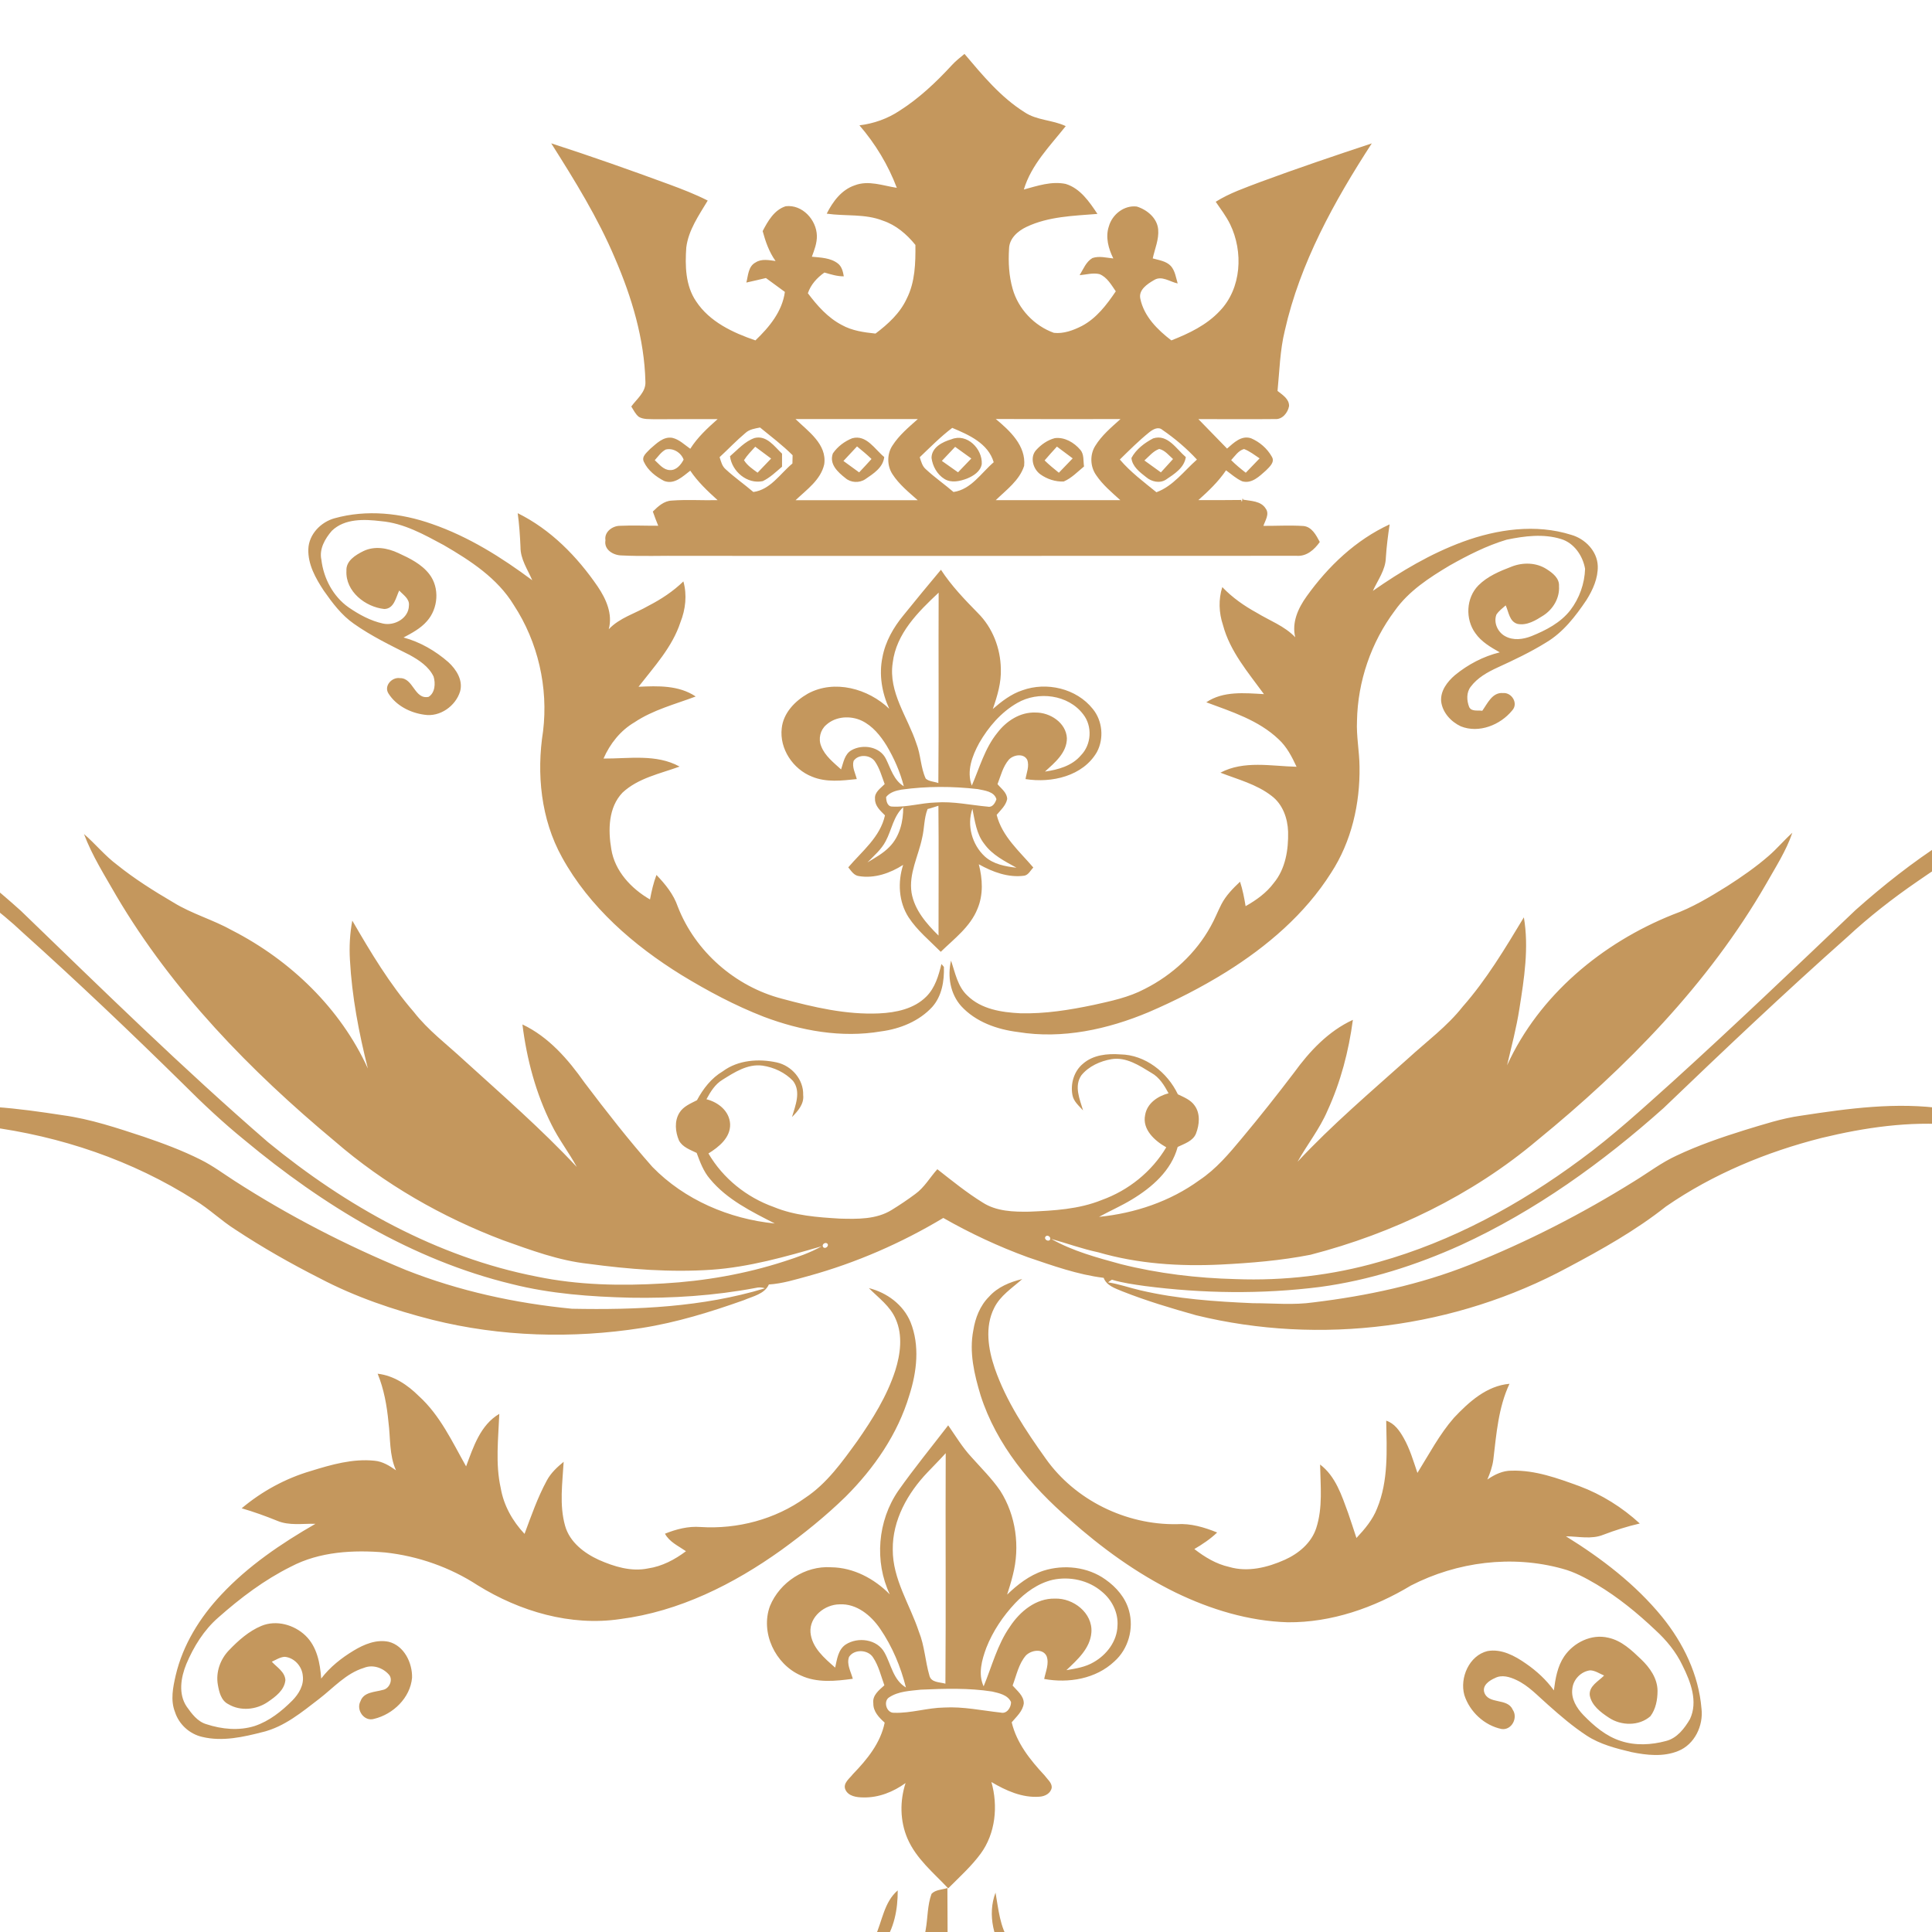
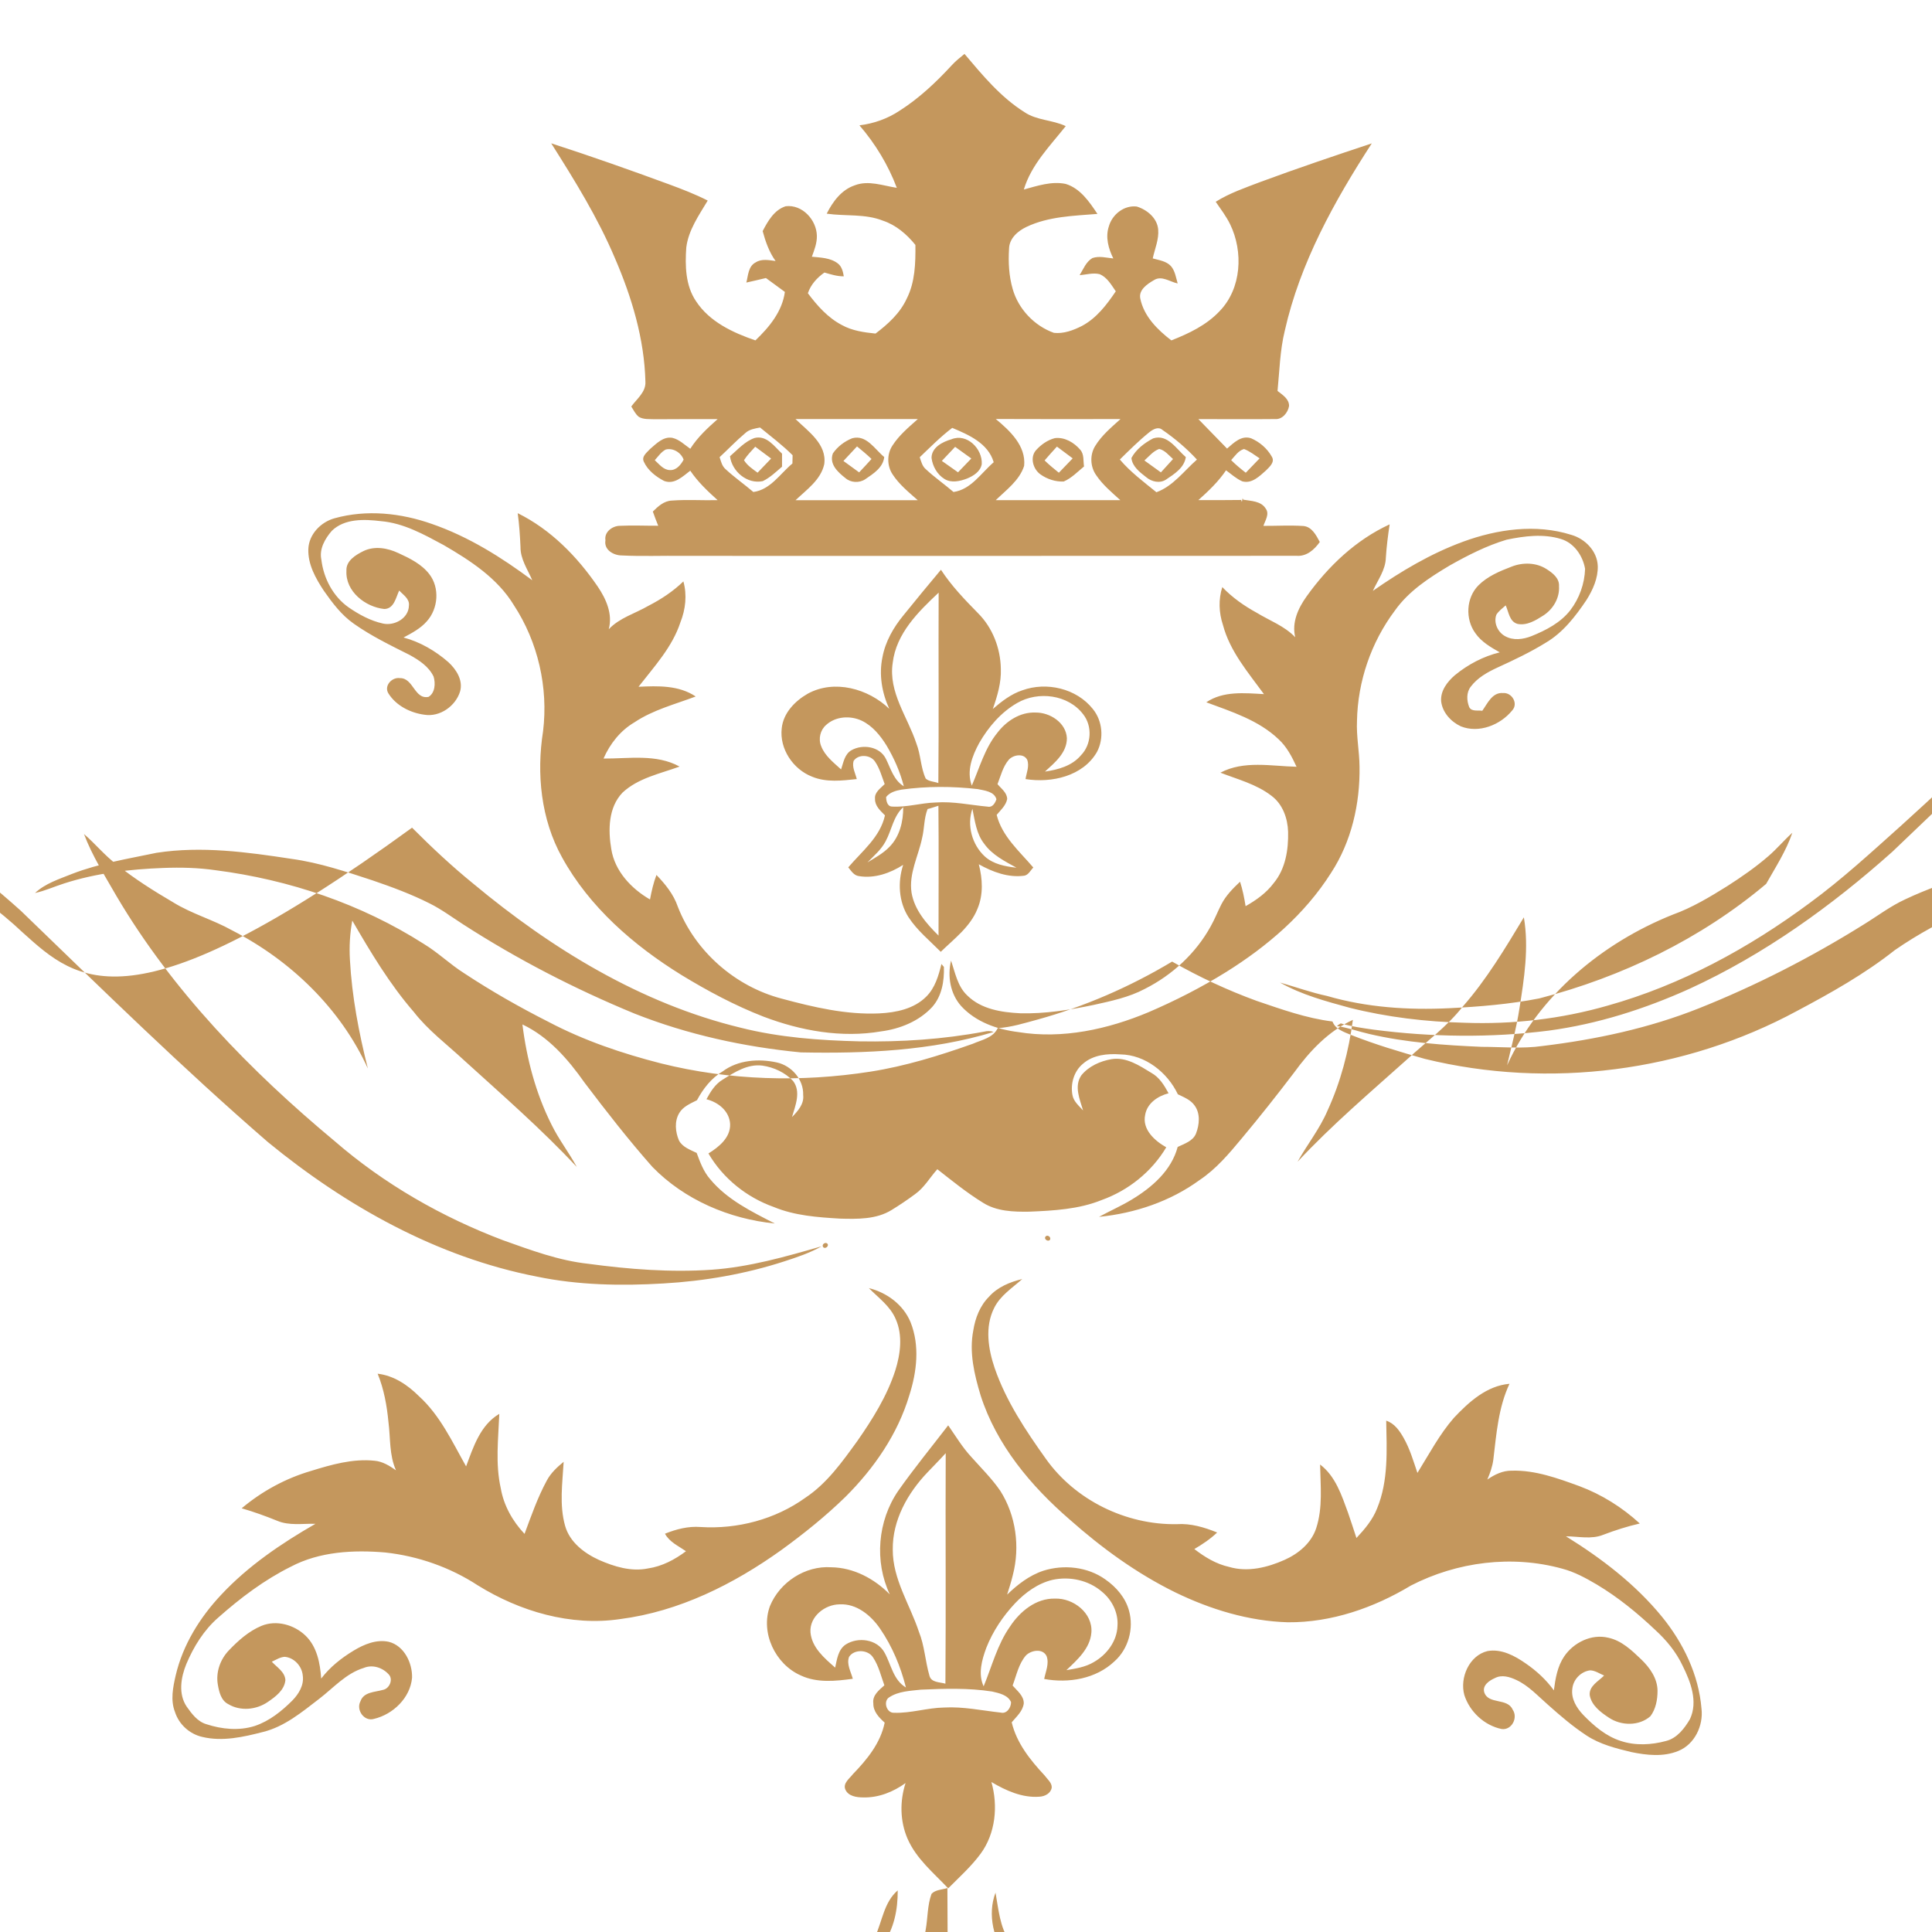
<svg xmlns="http://www.w3.org/2000/svg" version="1.1" id="Calque_1" x="0px" y="0px" width="32px" height="32px" viewBox="0 0 32 32" enable-background="new 0 0 32 32" xml:space="preserve">
-   <path fill="#C4975D" d="M15.764,1.081c0.063-0.07,0.138-0.128,0.211-0.188c0.298,0.352,0.599,0.717,0.994,0.965  c0.204,0.138,0.463,0.126,0.683,0.231c-0.261,0.329-0.571,0.639-0.694,1.05c0.224-0.061,0.458-0.141,0.692-0.093  c0.242,0.073,0.393,0.296,0.527,0.497c-0.396,0.032-0.809,0.041-1.175,0.215c-0.144,0.068-0.286,0.191-0.289,0.363  c-0.014,0.222-0.002,0.45,0.06,0.665c0.094,0.332,0.358,0.611,0.683,0.727c0.161,0.018,0.322-0.042,0.465-0.115  c0.241-0.128,0.41-0.351,0.56-0.573c-0.075-0.107-0.144-0.235-0.271-0.285c-0.109-0.025-0.22,0.009-0.328,0.018  c0.061-0.1,0.106-0.222,0.212-0.284c0.112-0.038,0.231-0.005,0.346,0.007c-0.08-0.162-0.134-0.352-0.074-0.531  c0.055-0.198,0.253-0.355,0.463-0.329c0.169,0.052,0.337,0.19,0.354,0.378c0.015,0.166-0.056,0.322-0.09,0.481  c0.104,0.03,0.222,0.043,0.3,0.126c0.07,0.08,0.084,0.19,0.113,0.289c-0.128-0.026-0.265-0.137-0.393-0.055  c-0.109,0.063-0.257,0.16-0.226,0.306c0.06,0.294,0.285,0.516,0.514,0.692c0.291-0.114,0.584-0.254,0.801-0.486  c0.363-0.375,0.394-0.984,0.172-1.439c-0.065-0.132-0.155-0.25-0.238-0.371c0.229-0.144,0.486-0.231,0.737-0.327  c0.611-0.226,1.229-0.435,1.848-0.64c-0.621,0.958-1.188,1.979-1.441,3.103c-0.08,0.326-0.087,0.663-0.12,0.997  c0.079,0.064,0.193,0.13,0.191,0.25c-0.019,0.11-0.112,0.226-0.232,0.216c-0.424,0.005-0.847-0.001-1.27,0.001  c0.157,0.163,0.316,0.325,0.475,0.488c0.11-0.095,0.236-0.224,0.397-0.171c0.141,0.06,0.267,0.168,0.343,0.303  c0.058,0.091-0.036,0.17-0.096,0.231c-0.107,0.094-0.233,0.224-0.393,0.179c-0.1-0.044-0.181-0.119-0.268-0.182  c-0.126,0.187-0.29,0.343-0.458,0.493c0.235,0,0.473,0.002,0.708-0.002l0.012,0.032l0.013-0.063l0.008,0.026  c0.129,0.023,0.294,0.02,0.373,0.146c0.069,0.091-0.007,0.197-0.037,0.288c0.219,0.001,0.44-0.012,0.66,0.002  c0.142,0.011,0.214,0.153,0.274,0.265c-0.09,0.126-0.216,0.241-0.383,0.229c-3.388,0.003-6.774,0-10.162,0.001  C10.975,9.202,10.637,9.217,10.3,9.2c-0.137,0-0.3-0.092-0.272-0.251c-0.023-0.137,0.113-0.238,0.238-0.24  c0.212-0.01,0.424,0,0.636-0.001c-0.031-0.078-0.062-0.156-0.089-0.235c0.086-0.086,0.185-0.177,0.315-0.182  c0.252-0.019,0.506-0.001,0.758-0.007c-0.165-0.149-0.328-0.302-0.453-0.488c-0.124,0.094-0.262,0.235-0.433,0.17  c-0.137-0.071-0.271-0.175-0.336-0.318c-0.043-0.089,0.053-0.155,0.105-0.213c0.104-0.088,0.217-0.209,0.367-0.183  c0.114,0.026,0.202,0.115,0.297,0.181c0.12-0.19,0.286-0.343,0.453-0.491c-0.347,0-0.695-0.001-1.042,0.002  c-0.088-0.005-0.183,0.007-0.262-0.039c-0.058-0.045-0.088-0.114-0.126-0.172c0.091-0.126,0.245-0.24,0.234-0.413  c-0.018-0.708-0.226-1.398-0.505-2.044C9.902,3.606,9.518,2.987,9.13,2.374c0.656,0.212,1.307,0.442,1.954,0.68  c0.216,0.08,0.432,0.163,0.638,0.268c-0.146,0.244-0.319,0.488-0.355,0.777C11.346,4.4,11.352,4.729,11.529,4.99  c0.224,0.341,0.61,0.52,0.983,0.648C12.741,5.419,12.956,5.16,13,4.835c-0.105-0.078-0.209-0.154-0.314-0.23  c-0.108,0.025-0.216,0.052-0.324,0.075c0.03-0.117,0.031-0.27,0.153-0.333c0.099-0.065,0.221-0.038,0.331-0.024  c-0.107-0.148-0.167-0.322-0.214-0.495c0.086-0.166,0.193-0.353,0.382-0.412c0.274-0.033,0.509,0.225,0.516,0.487  c0.003,0.122-0.041,0.236-0.083,0.349c0.146,0.015,0.31,0.017,0.432,0.113c0.064,0.05,0.084,0.135,0.097,0.212  c-0.111,0.001-0.216-0.033-0.321-0.063c-0.122,0.086-0.226,0.199-0.274,0.343c0.154,0.205,0.33,0.405,0.562,0.526  c0.17,0.095,0.366,0.122,0.558,0.142c0.208-0.157,0.407-0.338,0.518-0.58c0.138-0.273,0.146-0.587,0.143-0.888  c-0.142-0.176-0.321-0.33-0.538-0.402c-0.297-0.118-0.622-0.071-0.931-0.116c0.1-0.199,0.244-0.395,0.463-0.469  c0.229-0.089,0.468,0.006,0.698,0.041c-0.143-0.379-0.355-0.729-0.619-1.035c0.237-0.029,0.467-0.11,0.666-0.243  C15.223,1.628,15.504,1.363,15.764,1.081 M13.176,6.941c0.209,0.203,0.523,0.416,0.476,0.748c-0.057,0.26-0.293,0.422-0.475,0.596  c0.674,0,1.349-0.001,2.024,0c-0.15-0.133-0.31-0.262-0.419-0.431c-0.092-0.141-0.093-0.336,0.001-0.476  c0.11-0.171,0.269-0.303,0.419-0.437C14.528,6.942,13.852,6.942,13.176,6.941 M16.493,6.94c0.233,0.193,0.503,0.444,0.47,0.776  c-0.077,0.241-0.295,0.398-0.47,0.568c0.688,0,1.375-0.001,2.063,0c-0.142-0.129-0.292-0.253-0.4-0.414  c-0.099-0.139-0.107-0.337-0.017-0.482c0.107-0.176,0.268-0.31,0.42-0.447C17.869,6.942,17.182,6.943,16.493,6.94 M12.345,7.173  c-0.149,0.125-0.283,0.267-0.426,0.399c0.023,0.071,0.04,0.15,0.101,0.201c0.145,0.134,0.308,0.248,0.458,0.376  c0.283-0.038,0.443-0.303,0.647-0.472c0-0.046,0.001-0.091,0.003-0.137c-0.167-0.167-0.356-0.309-0.539-0.459  C12.503,7.098,12.412,7.11,12.345,7.173 M15.234,7.573c0.023,0.07,0.041,0.149,0.102,0.2c0.144,0.134,0.307,0.247,0.457,0.376  c0.292-0.042,0.457-0.314,0.666-0.493c-0.093-0.314-0.411-0.453-0.687-0.569C15.578,7.234,15.408,7.407,15.234,7.573 M19.038,7.158  c-0.173,0.139-0.331,0.297-0.49,0.453c0.176,0.208,0.396,0.371,0.606,0.542c0.276-0.101,0.456-0.352,0.671-0.541  c-0.171-0.185-0.364-0.349-0.571-0.491C19.186,7.06,19.097,7.111,19.038,7.158 M10.845,7.622c0.073,0.066,0.144,0.163,0.252,0.164  c0.106,0.005,0.181-0.088,0.226-0.173c-0.042-0.116-0.174-0.199-0.297-0.167C10.95,7.486,10.901,7.561,10.845,7.622 M20.392,7.621  c0.075,0.076,0.157,0.143,0.242,0.209c0.075-0.079,0.152-0.158,0.229-0.238c-0.084-0.056-0.164-0.119-0.258-0.155  C20.51,7.464,20.455,7.553,20.392,7.621 M12.091,7.557c0.128-0.109,0.246-0.248,0.409-0.303c0.2-0.048,0.327,0.142,0.453,0.26  c0,0.072,0,0.144,0,0.216c-0.101,0.086-0.199,0.182-0.319,0.239C12.377,8.024,12.123,7.809,12.091,7.557 M12.509,7.399  c-0.065,0.072-0.134,0.141-0.186,0.223c0.053,0.088,0.142,0.146,0.225,0.207c0.075-0.078,0.148-0.156,0.224-0.234  C12.684,7.529,12.596,7.464,12.509,7.399 M13.795,7.51c0.077-0.113,0.194-0.201,0.32-0.251c0.237-0.065,0.374,0.184,0.531,0.311  c-0.021,0.177-0.18,0.275-0.314,0.367c-0.098,0.066-0.241,0.06-0.33-0.019C13.878,7.821,13.73,7.687,13.795,7.51 M13.97,7.635  c0.086,0.063,0.173,0.126,0.26,0.189c0.068-0.074,0.139-0.146,0.205-0.222c-0.077-0.074-0.159-0.142-0.24-0.208  C14.12,7.475,14.044,7.555,13.97,7.635 M15.758,7.276c0.259-0.106,0.517,0.159,0.503,0.411c-0.021,0.122-0.136,0.195-0.243,0.239  c-0.118,0.045-0.261,0.078-0.375,0.007c-0.121-0.074-0.197-0.212-0.214-0.35C15.431,7.409,15.613,7.318,15.758,7.276 M15.6,7.634  c0.089,0.063,0.178,0.126,0.268,0.189c0.073-0.077,0.146-0.153,0.22-0.229c-0.09-0.064-0.179-0.129-0.268-0.193  C15.747,7.479,15.673,7.557,15.6,7.634 M17.163,7.453c0.082-0.09,0.188-0.165,0.308-0.196c0.163-0.021,0.32,0.073,0.423,0.194  c0.065,0.075,0.046,0.183,0.061,0.275c-0.107,0.088-0.207,0.194-0.336,0.249c-0.136,0.007-0.275-0.039-0.385-0.117  C17.11,7.771,17.053,7.572,17.163,7.453 M17.302,7.626c0.074,0.073,0.155,0.138,0.236,0.204c0.076-0.08,0.152-0.159,0.229-0.238  c-0.087-0.066-0.174-0.131-0.261-0.195C17.438,7.472,17.368,7.548,17.302,7.626 M18.74,7.586c0.077-0.145,0.218-0.251,0.36-0.325  c0.24-0.077,0.385,0.178,0.541,0.31c-0.027,0.179-0.191,0.28-0.329,0.373c-0.103,0.067-0.239,0.035-0.327-0.04  C18.881,7.823,18.754,7.728,18.74,7.586 M18.955,7.627c0.091,0.066,0.182,0.132,0.273,0.197c0.066-0.074,0.135-0.146,0.201-0.221  c-0.071-0.062-0.133-0.145-0.229-0.167C19.101,7.471,19.032,7.558,18.955,7.627 M5.542,8.584c0.531-0.148,1.1-0.087,1.614,0.095  c0.604,0.209,1.15,0.552,1.66,0.932C8.74,9.433,8.619,9.262,8.621,9.06C8.613,8.873,8.6,8.686,8.575,8.5  c0.547,0.27,0.984,0.717,1.325,1.215c0.139,0.206,0.251,0.454,0.183,0.707c0.179-0.19,0.437-0.26,0.657-0.388  c0.21-0.108,0.409-0.239,0.579-0.404c0.063,0.225,0.036,0.463-0.049,0.677c-0.135,0.412-0.434,0.733-0.694,1.068  c0.321-0.015,0.667-0.027,0.947,0.161c-0.342,0.129-0.705,0.221-1.013,0.427c-0.234,0.137-0.406,0.355-0.514,0.601  c0.42,0.003,0.875-0.08,1.26,0.133c-0.324,0.118-0.685,0.189-0.945,0.431c-0.236,0.246-0.24,0.62-0.186,0.937  c0.058,0.364,0.331,0.654,0.641,0.833c0.026-0.138,0.057-0.275,0.107-0.406c0.146,0.152,0.284,0.321,0.353,0.524  c0.289,0.745,0.953,1.324,1.723,1.525c0.525,0.141,1.065,0.269,1.613,0.244c0.277-0.013,0.577-0.074,0.78-0.278  c0.146-0.145,0.204-0.348,0.251-0.54c0.01,0.012,0.03,0.036,0.041,0.048c0.007,0.234-0.033,0.482-0.193,0.663  c-0.217,0.236-0.533,0.364-0.848,0.405c-0.655,0.112-1.328-0.01-1.944-0.243c-0.476-0.185-0.927-0.426-1.362-0.691  c-0.792-0.49-1.524-1.124-1.978-1.949c-0.35-0.63-0.425-1.385-0.314-2.089c0.088-0.725-0.084-1.477-0.484-2.088  C8.24,9.576,7.79,9.285,7.35,9.029C7.023,8.853,6.687,8.664,6.31,8.632c-0.274-0.033-0.601-0.047-0.814,0.16  C5.384,8.921,5.284,9.093,5.323,9.271C5.36,9.58,5.517,9.879,5.774,10.06c0.173,0.119,0.363,0.223,0.57,0.268  c0.19,0.042,0.425-0.087,0.429-0.297c0.014-0.113-0.095-0.178-0.161-0.25c-0.055,0.115-0.084,0.302-0.246,0.306  c-0.314-0.032-0.646-0.291-0.628-0.632C5.728,9.289,5.89,9.192,6.019,9.128c0.185-0.09,0.4-0.052,0.58,0.033  c0.188,0.086,0.384,0.182,0.513,0.35c0.173,0.225,0.147,0.569-0.041,0.778c-0.104,0.12-0.248,0.196-0.387,0.27  c0.275,0.074,0.528,0.221,0.742,0.408c0.131,0.12,0.246,0.299,0.195,0.484c-0.074,0.244-0.335,0.429-0.592,0.387  c-0.233-0.031-0.468-0.15-0.595-0.352c-0.08-0.126,0.058-0.275,0.191-0.254c0.224-0.004,0.238,0.359,0.474,0.31  c0.108-0.067,0.116-0.224,0.083-0.335c-0.079-0.167-0.241-0.273-0.397-0.359C6.47,10.69,6.15,10.535,5.861,10.331  c-0.205-0.143-0.356-0.345-0.497-0.546C5.228,9.579,5.098,9.348,5.107,9.094C5.116,8.85,5.314,8.646,5.542,8.584 M21.643,9.876  c0.356-0.497,0.813-0.933,1.374-1.191c-0.028,0.183-0.051,0.367-0.063,0.552c-0.005,0.204-0.134,0.371-0.215,0.55  c0.465-0.325,0.957-0.617,1.492-0.814c0.567-0.208,1.207-0.3,1.795-0.114c0.228,0.065,0.429,0.268,0.438,0.515  c0.006,0.202-0.081,0.395-0.187,0.564c-0.181,0.269-0.386,0.536-0.669,0.704c-0.258,0.16-0.533,0.29-0.808,0.416  c-0.165,0.076-0.33,0.169-0.44,0.316c-0.074,0.095-0.068,0.229-0.026,0.336c0.039,0.082,0.145,0.05,0.217,0.063  c0.087-0.121,0.165-0.309,0.344-0.294c0.147-0.012,0.259,0.176,0.15,0.29c-0.195,0.239-0.549,0.381-0.848,0.262  c-0.164-0.076-0.306-0.23-0.327-0.415c-0.014-0.175,0.103-0.326,0.229-0.434c0.216-0.177,0.47-0.311,0.742-0.377  c-0.149-0.084-0.305-0.174-0.404-0.317c-0.17-0.232-0.155-0.585,0.05-0.792c0.151-0.152,0.354-0.236,0.553-0.312  c0.185-0.072,0.405-0.068,0.576,0.042c0.099,0.063,0.215,0.151,0.206,0.283c0.013,0.196-0.098,0.382-0.26,0.486  c-0.125,0.08-0.271,0.17-0.426,0.139c-0.136-0.037-0.147-0.199-0.197-0.307c-0.055,0.048-0.114,0.092-0.154,0.153  c-0.05,0.133,0.022,0.292,0.146,0.358c0.133,0.074,0.296,0.053,0.433-0.001c0.241-0.097,0.484-0.222,0.646-0.431  c0.149-0.194,0.236-0.439,0.244-0.684c-0.037-0.216-0.182-0.429-0.398-0.494c-0.293-0.091-0.607-0.05-0.901,0.011  c-0.332,0.099-0.643,0.258-0.943,0.427c-0.337,0.201-0.679,0.422-0.909,0.748c-0.393,0.524-0.615,1.172-0.627,1.827  c-0.012,0.253,0.04,0.504,0.042,0.757c0.01,0.613-0.133,1.241-0.471,1.759c-0.432,0.684-1.062,1.221-1.742,1.645  c-0.409,0.254-0.839,0.473-1.281,0.663c-0.677,0.284-1.428,0.449-2.161,0.329c-0.347-0.043-0.7-0.166-0.942-0.429  c-0.182-0.203-0.23-0.494-0.169-0.754c0.069,0.2,0.108,0.428,0.271,0.579c0.229,0.226,0.567,0.278,0.875,0.293  c0.408,0.011,0.815-0.054,1.215-0.138c0.288-0.064,0.584-0.125,0.849-0.266c0.454-0.229,0.845-0.589,1.091-1.036  c0.067-0.118,0.115-0.244,0.177-0.365c0.075-0.145,0.191-0.263,0.309-0.374c0.043,0.132,0.07,0.268,0.092,0.405  c0.177-0.1,0.345-0.22,0.467-0.384c0.194-0.234,0.244-0.552,0.237-0.848c-0.007-0.224-0.09-0.458-0.274-0.595  c-0.248-0.193-0.559-0.272-0.847-0.384c0.389-0.206,0.842-0.108,1.261-0.098c-0.077-0.166-0.162-0.332-0.299-0.457  c-0.331-0.315-0.777-0.455-1.196-0.611c0.281-0.19,0.634-0.153,0.955-0.135c-0.261-0.358-0.563-0.707-0.679-1.145  c-0.068-0.204-0.076-0.423-0.011-0.628c0.165,0.173,0.362,0.311,0.57,0.425c0.214,0.131,0.461,0.219,0.638,0.406  C21.393,10.309,21.502,10.072,21.643,9.876 M15.585,9.437c0.173,0.265,0.392,0.493,0.613,0.718c0.243,0.242,0.373,0.582,0.379,0.921  c0.009,0.23-0.058,0.452-0.133,0.667c0.146-0.126,0.303-0.248,0.488-0.309c0.402-0.146,0.897-0.032,1.168,0.308  c0.161,0.196,0.188,0.489,0.069,0.713c-0.231,0.402-0.753,0.518-1.183,0.449c0.016-0.104,0.067-0.214,0.028-0.319  c-0.059-0.114-0.229-0.083-0.303-0.004c-0.1,0.115-0.135,0.268-0.189,0.407c0.061,0.074,0.159,0.141,0.16,0.247  c-0.021,0.106-0.107,0.182-0.174,0.262c0.09,0.358,0.378,0.603,0.607,0.872c-0.047,0.047-0.079,0.121-0.148,0.135  c-0.266,0.037-0.526-0.061-0.755-0.189c0.063,0.242,0.077,0.504-0.022,0.738c-0.119,0.298-0.385,0.495-0.608,0.712  c-0.185-0.186-0.391-0.354-0.534-0.573c-0.164-0.256-0.181-0.582-0.089-0.867c-0.215,0.138-0.476,0.229-0.733,0.186  c-0.083-0.01-0.128-0.087-0.176-0.145c0.228-0.268,0.528-0.5,0.608-0.861c-0.076-0.077-0.168-0.156-0.165-0.273  c-0.012-0.11,0.093-0.176,0.16-0.245c-0.047-0.125-0.082-0.258-0.158-0.37c-0.075-0.118-0.279-0.132-0.357-0.013  c-0.029,0.101,0.029,0.202,0.053,0.3c-0.246,0.026-0.505,0.058-0.741-0.04c-0.315-0.123-0.542-0.461-0.502-0.802  c0.026-0.253,0.22-0.452,0.432-0.573c0.441-0.24,1.001-0.083,1.349,0.251c-0.122-0.265-0.173-0.566-0.113-0.854  c0.048-0.26,0.183-0.495,0.349-0.696C15.169,9.937,15.376,9.686,15.585,9.437 M14.786,10.979c-0.074,0.487,0.248,0.896,0.392,1.335  c0.074,0.188,0.07,0.399,0.155,0.582c0.055,0.05,0.14,0.048,0.209,0.074c0.01-1.051,0-2.103,0.005-3.154  C15.208,10.134,14.844,10.492,14.786,10.979 M16.849,11.643c-0.269,0.154-0.478,0.398-0.631,0.665  c-0.115,0.211-0.212,0.464-0.122,0.704c0.129-0.296,0.215-0.618,0.422-0.873c0.149-0.196,0.378-0.347,0.632-0.337  c0.24-0.004,0.508,0.168,0.521,0.424c0.001,0.242-0.201,0.406-0.363,0.554c0.219-0.032,0.447-0.094,0.595-0.269  c0.176-0.179,0.193-0.483,0.038-0.68C17.692,11.503,17.194,11.443,16.849,11.643 M13.685,12.006  c-0.099,0.084-0.134,0.231-0.084,0.352c0.062,0.163,0.206,0.272,0.33,0.386c0.039-0.114,0.058-0.255,0.174-0.319  c0.188-0.106,0.473-0.059,0.571,0.149c0.079,0.161,0.129,0.35,0.294,0.449c-0.061-0.237-0.16-0.463-0.285-0.673  c-0.103-0.167-0.233-0.327-0.412-0.413C14.085,11.849,13.842,11.863,13.685,12.006 M14.931,13.079  c-0.094,0.016-0.193,0.044-0.254,0.122c0.001,0.061,0.017,0.153,0.094,0.158c0.243,0.016,0.481-0.06,0.724-0.067  c0.292-0.022,0.579,0.043,0.868,0.069c0.077,0.016,0.121-0.063,0.141-0.123c-0.036-0.13-0.197-0.144-0.309-0.168  C15.776,13.022,15.349,13.02,14.931,13.079 M15.364,13.4c-0.061,0.152-0.052,0.322-0.091,0.48c-0.062,0.3-0.223,0.59-0.175,0.905  c0.048,0.286,0.247,0.514,0.447,0.711c0-0.717,0.005-1.434-0.002-2.15C15.483,13.363,15.425,13.386,15.364,13.4 M14.67,13.932  c-0.072,0.139-0.194,0.241-0.302,0.352c0.126-0.077,0.26-0.149,0.364-0.257c0.17-0.172,0.23-0.421,0.228-0.657  C14.797,13.518,14.77,13.746,14.67,13.932 M16.311,14.185c0.142,0.13,0.34,0.166,0.525,0.187c-0.193-0.107-0.401-0.21-0.534-0.396  c-0.131-0.165-0.155-0.381-0.196-0.58C16.011,13.668,16.1,13.991,16.311,14.185 M-8.991,13.467c1.408-0.587,2.954-0.824,4.474-0.718  c0.732,0.028,1.455,0.21,2.125,0.501c1.015,0.44,1.92,1.099,2.738,1.836c1.345,1.299,2.679,2.608,4.093,3.832  c1.292,1.059,2.798,1.904,4.45,2.226c0.689,0.143,1.399,0.156,2.101,0.114c0.678-0.039,1.353-0.156,1.998-0.365  c0.213-0.069,0.428-0.141,0.622-0.251c-0.598,0.173-1.203,0.346-1.827,0.389c-0.682,0.046-1.366-0.008-2.042-0.099  c-0.487-0.053-0.949-0.226-1.407-0.389c-1.015-0.384-1.972-0.932-2.792-1.643c-1.395-1.162-2.686-2.487-3.613-4.059  c-0.192-0.336-0.402-0.665-0.538-1.027c0.189,0.163,0.347,0.36,0.548,0.51c0.291,0.234,0.608,0.433,0.93,0.622  c0.307,0.19,0.66,0.287,0.974,0.463c0.968,0.496,1.797,1.293,2.25,2.289c-0.149-0.59-0.264-1.191-0.297-1.799  c-0.013-0.218-0.001-0.438,0.039-0.651c0.305,0.526,0.619,1.052,1.019,1.513c0.236,0.304,0.546,0.535,0.826,0.795  c0.636,0.578,1.287,1.144,1.873,1.772c-0.13-0.24-0.299-0.456-0.419-0.702c-0.26-0.518-0.41-1.086-0.481-1.658  c0.434,0.205,0.757,0.578,1.029,0.964c0.361,0.477,0.728,0.948,1.124,1.396c0.532,0.546,1.274,0.862,2.027,0.937  c-0.386-0.198-0.792-0.396-1.073-0.737c-0.108-0.124-0.165-0.281-0.221-0.432c-0.106-0.052-0.235-0.095-0.293-0.206  c-0.061-0.143-0.078-0.32,0.006-0.457c0.064-0.107,0.185-0.155,0.292-0.21c0.102-0.19,0.238-0.367,0.428-0.479  c0.253-0.188,0.593-0.212,0.893-0.147c0.247,0.054,0.447,0.283,0.438,0.54c0.018,0.149-0.089,0.267-0.185,0.365  c0.055-0.189,0.154-0.42,0.017-0.599c-0.132-0.139-0.318-0.226-0.507-0.253c-0.245-0.032-0.463,0.11-0.661,0.234  c-0.123,0.074-0.2,0.2-0.266,0.323c0.196,0.049,0.381,0.196,0.392,0.411c0.008,0.225-0.187,0.38-0.359,0.487  c0.241,0.413,0.633,0.727,1.083,0.887c0.346,0.143,0.724,0.17,1.094,0.192c0.29,0.008,0.604,0.015,0.859-0.144  c0.133-0.082,0.263-0.169,0.389-0.263c0.151-0.108,0.243-0.274,0.366-0.411c0.244,0.191,0.486,0.388,0.75,0.551  c0.229,0.148,0.512,0.156,0.775,0.152c0.403-0.017,0.818-0.039,1.198-0.193c0.442-0.159,0.828-0.468,1.069-0.873  c-0.189-0.106-0.401-0.294-0.35-0.535c0.032-0.195,0.209-0.313,0.388-0.36c-0.071-0.131-0.151-0.264-0.285-0.338  c-0.198-0.121-0.417-0.267-0.66-0.227c-0.187,0.032-0.377,0.117-0.499,0.267c-0.124,0.18-0.027,0.396,0.028,0.582  c-0.069-0.077-0.157-0.148-0.176-0.255c-0.035-0.187,0.025-0.394,0.173-0.517c0.168-0.148,0.404-0.172,0.62-0.156  c0.412,0.006,0.78,0.297,0.953,0.661c0.101,0.049,0.214,0.092,0.279,0.188c0.096,0.133,0.078,0.315,0.022,0.461  c-0.05,0.126-0.192,0.169-0.304,0.223c-0.105,0.392-0.426,0.67-0.761,0.872c-0.175,0.106-0.363,0.188-0.542,0.286  c0.594-0.059,1.178-0.255,1.662-0.607c0.278-0.185,0.493-0.441,0.705-0.696c0.296-0.354,0.583-0.717,0.863-1.085  c0.256-0.354,0.57-0.689,0.975-0.875c-0.069,0.518-0.202,1.029-0.421,1.505c-0.129,0.302-0.336,0.56-0.495,0.845  c0.57-0.611,1.208-1.153,1.83-1.71c0.306-0.281,0.646-0.53,0.905-0.859c0.396-0.45,0.704-0.967,1.013-1.479  c0.086,0.504,0.005,1.015-0.074,1.514c-0.049,0.316-0.131,0.625-0.204,0.937c0.53-1.161,1.573-2.027,2.745-2.496  c0.32-0.115,0.613-0.292,0.902-0.472c0.237-0.152,0.471-0.314,0.685-0.5c0.138-0.119,0.257-0.262,0.393-0.384  c-0.103,0.302-0.278,0.57-0.434,0.847c-0.956,1.657-2.315,3.042-3.79,4.246c-1.082,0.912-2.39,1.543-3.758,1.897  c-0.49,0.096-0.99,0.137-1.488,0.162c-0.682,0.033-1.371-0.012-2.027-0.203c-0.265-0.056-0.519-0.149-0.779-0.222  c0.357,0.203,0.76,0.31,1.154,0.418c0.621,0.156,1.261,0.232,1.901,0.248c0.801,0.03,1.604-0.063,2.373-0.284  c1.213-0.34,2.335-0.951,3.343-1.698c0.537-0.393,1.027-0.845,1.522-1.288c1.025-0.93,2.027-1.887,3.029-2.842  c0.921-0.82,1.955-1.541,3.123-1.958c0.39-0.14,0.796-0.237,1.205-0.295c1.6-0.175,3.245,0.009,4.745,0.6  c0.208,0.087,0.421,0.163,0.635,0.236c0.616,0.231,1.204,0.54,1.743,0.917c0.705,0.471,1.402,0.954,2.101,1.434  c0.54,0.36,1.052,0.767,1.625,1.078c0.569,0.333,1.177,0.61,1.816,0.779c0.188,0.051,0.382,0.082,0.573,0.127  c-0.828,0.133-1.688-0.012-2.455-0.339c-0.604-0.245-1.143-0.62-1.667-1.003c0.136,0.198,0.308,0.368,0.455,0.558  c0.436,0.538,0.82,1.117,1.167,1.717c0.318,0.525,0.523,1.112,0.667,1.709c0.179,0.774,0.208,1.583,0.083,2.368  c-0.12,0.765-0.377,1.503-0.722,2.194c-0.521,1.059-1.248,2.028-2.189,2.747c-0.564,0.434-1.196,0.776-1.863,1.021  c-1.028,0.41-2.186,0.359-3.237,0.072c-0.631-0.178-1.233-0.44-1.804-0.761c-0.648-0.357-1.273-0.771-1.803-1.292  c-0.627-0.606-1.106-1.407-1.175-2.29c-0.048-0.34,0.068-0.668,0.174-0.984c0.063-0.176,0.117-0.356,0.2-0.523  c0.083-0.155,0.247-0.245,0.415-0.281c-0.146-0.691-0.132-1.459,0.248-2.077c0.261-0.489,0.733-0.826,1.24-1.026  c0.402-0.164,0.829-0.259,1.257-0.329c0.365-0.076,0.729-0.176,1.067-0.339c0.205-0.105,0.42-0.254,0.491-0.485  c0.053-0.248-0.077-0.482-0.162-0.708c0.27,0.111,0.534,0.271,0.693,0.523c0.182,0.287,0.224,0.641,0.206,0.975  c-0.015,0.371-0.111,0.73-0.204,1.088c0.281-0.194,0.566-0.408,0.74-0.708c0.146-0.265,0.109-0.578,0.083-0.867  c0.468,0.504,0.727,1.239,0.53,1.917c0.1,0.006,0.199,0.025,0.3,0.006c0.122-0.051,0.215-0.163,0.351-0.192  c0.268-0.075,0.605,0.118,0.616,0.41c0,0.163-0.04,0.358-0.193,0.445c-0.161,0.073-0.355,0.054-0.517-0.012  c-0.16-0.08-0.213-0.264-0.245-0.425c-0.123-0.004-0.246-0.009-0.368-0.012c-0.089,0.167-0.153,0.346-0.25,0.51  c-0.172,0.26-0.379,0.493-0.595,0.715c0.314,0.015,0.626-0.026,0.938-0.046c-0.316,0.139-0.651,0.242-0.934,0.446  c0.622,0.233,1.14,0.682,1.521,1.22c0.044-0.022,0.087-0.047,0.13-0.07c-0.019-0.15-0.038-0.321,0.068-0.447  c0.189-0.269,0.625-0.173,0.787,0.079c0.201,0.235,0.009,0.662-0.3,0.665c-0.153,0.018-0.303-0.034-0.429-0.117  c-0.058,0.029-0.111,0.062-0.168,0.094c0.383,0.632,0.576,1.421,0.357,2.144c-0.119-0.227-0.183-0.479-0.326-0.693  c-0.372-0.595-1.063-0.975-1.766-0.959c0.21,0.141,0.418,0.289,0.591,0.476c0.389,0.408,0.644,0.927,0.807,1.462  c0.089,0.425-0.053,0.928-0.449,1.15c0.008-0.237,0.051-0.503-0.104-0.706c-0.18-0.225-0.478-0.307-0.75-0.342  c-0.551-0.063-1.107-0.04-1.658-0.005c-0.583,0.063-1.195,0.029-1.729-0.233c-0.339-0.172-0.675-0.37-0.927-0.66  c-0.417-0.475-0.647-1.082-0.788-1.689c-0.225-0.02-0.418-0.135-0.575-0.29c-0.127,0.247-0.211,0.519-0.202,0.799  c0.006,0.487,0.201,0.95,0.443,1.366c0.241,0.446,0.603,0.811,0.98,1.144c0.487,0.427,1.055,0.748,1.633,1.036  c0.94,0.457,1.992,0.702,3.04,0.642c0.385-0.029,0.776-0.066,1.142-0.202c1.208-0.412,2.306-1.156,3.111-2.148  c0.295-0.373,0.572-0.76,0.818-1.166c0.431-0.752,0.7-1.586,0.846-2.438c0.009-0.091,0.045-0.187,0.018-0.276  c-0.041,0-0.035,0.078-0.051,0.109c-0.114,0.431-0.414,0.775-0.708,1.096c-0.009,0.112-0.004,0.248-0.103,0.325  c-0.117,0.108-0.288,0.08-0.428,0.044c-0.177-0.057-0.356,0.026-0.536,0.021c-0.306,0.004-0.59-0.136-0.826-0.317  c-0.188-0.152-0.252-0.406-0.25-0.639c-0.025-0.284,0.209-0.52,0.451-0.628c0.215-0.081,0.42,0.09,0.529,0.262  c-0.137-0.062-0.251-0.188-0.406-0.197c-0.325,0.037-0.569,0.394-0.484,0.712c0.081,0.29,0.313,0.548,0.609,0.623  c0.229,0.063,0.468,0.024,0.691-0.031c0.01-0.163,0.043-0.355,0.2-0.442c0.155-0.073,0.321,0.01,0.471,0.06  c0.472-0.467,0.735-1.114,0.803-1.768c0.068-0.712-0.094-1.426-0.357-2.084c-0.426-1.066-1.104-2.007-1.835-2.884  c-0.427-0.506-0.888-0.986-1.4-1.406c-0.327-0.264-0.667-0.517-1.044-0.705c0.93,0.804,1.855,1.637,2.563,2.65  c0.36,0.524,0.671,1.105,0.774,1.739c0.081,0.508,0.006,1.06-0.277,1.495c-0.015,0-0.044-0.001-0.06-0.001  c-0.047-0.294-0.069-0.594-0.167-0.879c-0.173-0.57-0.472-1.095-0.813-1.581c-0.037,0.411-0.206,0.797-0.434,1.138  c-0.196,0.307-0.488,0.588-0.863,0.645c-0.25,0.059-0.505-0.149-0.547-0.394c-0.074-0.448,0.117-0.88,0.264-1.294  c0.175-0.656,0.1-1.371-0.186-1.986c-0.044-0.098-0.106-0.186-0.171-0.271c0.039,0.256,0.097,0.529-0.007,0.777  c-0.046,0.124-0.19,0.176-0.312,0.163c-0.153-0.021-0.28-0.117-0.396-0.215c-0.33-0.288-0.587-0.65-0.821-1.018  c-0.129-0.196-0.228-0.412-0.384-0.587c-0.418-0.477-0.946-0.845-1.512-1.123c-0.813-0.417-1.724-0.641-2.64-0.633  c0.599,0.138,1.188,0.324,1.737,0.599c0.289,0.146,0.582,0.293,0.835,0.5c0.125,0.106,0.245,0.232,0.293,0.393  c0.054,0.188-0.057,0.389-0.214,0.49c-0.133,0.082-0.292,0.048-0.438,0.051c0.122,0.105,0.256,0.203,0.35,0.336  c0.184,0.25,0.266,0.558,0.308,0.861c0.079,0.51-0.068,1.04-0.354,1.464c-0.159,0.244-0.377,0.459-0.644,0.584  c-0.417,0.201-0.904,0.2-1.348,0.101c-0.55-0.157-1.057-0.593-1.161-1.174c-0.035-0.235-0.069-0.503,0.082-0.707  c0.178-0.289,0.521-0.427,0.849-0.434c0.336-0.041,0.673,0.185,0.785,0.498c0.063,0.209-0.107,0.407-0.28,0.5  c-0.167,0.078-0.337-0.046-0.428-0.18c0.084,0.043,0.162,0.102,0.253,0.135c0.107,0.051,0.241-0.099,0.159-0.194  c-0.11-0.125-0.293-0.165-0.452-0.164c-0.188,0.01-0.274,0.202-0.337,0.352c-0.097,0.251,0.021,0.519,0.165,0.727  c0.178,0.271,0.487,0.43,0.798,0.495c0.382,0.075,0.769-0.074,1.07-0.302c0.196-0.137,0.319-0.349,0.415-0.561  c0.134-0.315,0.103-0.673,0.022-0.999c-0.113-0.445-0.317-0.86-0.543-1.258c-0.28-0.514-0.709-0.941-1.204-1.248  c-0.527-0.338-1.131-0.56-1.759-0.597c-0.275-0.011-0.562-0.039-0.829,0.04c-0.592,0.255-1.14,0.599-1.667,0.965  c-0.408,0.28-0.8,0.586-1.164,0.924c-1.036,0.919-2.041,1.872-3.041,2.831c-1.009,0.901-2.123,1.702-3.356,2.268  c-0.741,0.335-1.525,0.585-2.333,0.694c-0.963,0.122-1.943,0.109-2.905-0.016c-0.183-0.026-0.365-0.051-0.542-0.104  c-0.022,0.014-0.045,0.027-0.064,0.044c0.183,0.027,0.356,0.091,0.537,0.132c0.61,0.143,1.238,0.186,1.862,0.213  c0.334,0,0.673,0.034,1.006-0.014c0.883-0.107,1.762-0.294,2.591-0.624c0.946-0.377,1.857-0.844,2.721-1.383  c0.232-0.142,0.448-0.308,0.696-0.422c0.363-0.172,0.744-0.303,1.128-0.423c0.309-0.093,0.617-0.196,0.938-0.24  c0.784-0.12,1.585-0.23,2.376-0.114c0.465,0.096,0.934,0.178,1.38,0.344c0.229,0.09,0.463,0.178,0.66,0.329  c-0.187-0.025-0.355-0.111-0.534-0.167c-0.44-0.139-0.899-0.211-1.359-0.24c-0.733-0.064-1.469,0.044-2.18,0.216  c-0.914,0.231-1.803,0.599-2.581,1.136c-0.5,0.396-1.06,0.71-1.621,1.008c-1.864,1.008-4.103,1.297-6.161,0.794  c-0.413-0.116-0.825-0.239-1.224-0.397c-0.118-0.05-0.259-0.092-0.308-0.223c-0.432-0.053-0.845-0.202-1.255-0.341  c-0.485-0.177-0.954-0.396-1.401-0.651c-0.696,0.417-1.446,0.744-2.228,0.96c-0.218,0.059-0.435,0.128-0.661,0.142  c-0.074,0.161-0.264,0.194-0.412,0.259c-0.552,0.196-1.116,0.371-1.697,0.462c-1.149,0.179-2.335,0.146-3.465-0.136  c-0.644-0.164-1.278-0.379-1.867-0.689c-0.479-0.243-0.946-0.508-1.394-0.804c-0.234-0.147-0.433-0.343-0.669-0.486  c-1.037-0.662-2.229-1.064-3.447-1.221c-0.288-0.042-0.578-0.049-0.868-0.038c-0.556,0.021-1.113,0.085-1.645,0.257  c-0.161,0.051-0.315,0.122-0.481,0.158c0.172-0.16,0.399-0.23,0.612-0.316c0.451-0.175,0.931-0.251,1.402-0.35  c0.744-0.115,1.5-0.012,2.238,0.101c0.458,0.063,0.898,0.211,1.336,0.355c0.322,0.11,0.644,0.229,0.949,0.383  c0.195,0.097,0.372,0.229,0.555,0.347c0.898,0.579,1.852,1.071,2.84,1.478c0.88,0.348,1.813,0.551,2.752,0.642  c1.072,0.021,2.162-0.026,3.194-0.338c-0.05-0.02-0.106-0.019-0.157-0.006c-0.681,0.128-1.375,0.173-2.067,0.161  c-0.661-0.016-1.325-0.064-1.967-0.226c-1.65-0.399-3.132-1.307-4.426-2.384c-0.356-0.289-0.692-0.604-1.016-0.929  C2.166,17.1,1.285,16.262,0.381,15.45c-0.398-0.377-0.847-0.694-1.296-1.006c-0.34-0.232-0.691-0.451-1.057-0.64  c-0.167-0.082-0.328-0.185-0.512-0.216c-0.775-0.092-1.583,0.057-2.258,0.456c-0.555,0.307-1.052,0.738-1.375,1.29  c-0.275,0.469-0.528,0.964-0.631,1.503c-0.066,0.342-0.034,0.715,0.156,1.014c0.149,0.29,0.434,0.479,0.726,0.604  c0.54,0.229,1.235-0.004,1.519-0.521c0.119-0.192,0.191-0.439,0.095-0.656c-0.063-0.138-0.148-0.314-0.32-0.325  c-0.16-0.003-0.339,0.038-0.451,0.158c-0.086,0.085,0.018,0.228,0.125,0.21c0.103-0.03,0.19-0.093,0.284-0.14  c-0.096,0.12-0.246,0.246-0.409,0.18c-0.192-0.087-0.382-0.314-0.29-0.535c0.12-0.27,0.398-0.48,0.701-0.466  c0.272,0.004,0.561,0.066,0.767,0.258c0.141,0.133,0.266,0.311,0.264,0.512c0.013,0.34-0.078,0.688-0.294,0.953  c-0.24,0.295-0.577,0.51-0.944,0.604c-0.399,0.081-0.825,0.074-1.207-0.075c-0.306-0.122-0.559-0.354-0.736-0.63  c-0.241-0.354-0.378-0.782-0.372-1.213c0.02-0.354,0.088-0.717,0.272-1.024c0.101-0.175,0.262-0.302,0.416-0.427  c-0.14-0.006-0.289,0.022-0.418-0.041c-0.181-0.107-0.3-0.345-0.215-0.55c0.085-0.207,0.271-0.351,0.451-0.476  c0.734-0.463,1.558-0.768,2.403-0.953c-0.792-0.012-1.584,0.146-2.31,0.462c-0.561,0.245-1.1,0.555-1.554,0.969  c-0.174,0.163-0.349,0.332-0.473,0.538c-0.273,0.457-0.567,0.911-0.957,1.279c-0.136,0.12-0.282,0.254-0.469,0.281  c-0.126,0.021-0.275-0.037-0.32-0.165c-0.101-0.248-0.042-0.521-0.001-0.775c-0.173,0.217-0.272,0.479-0.349,0.743  c-0.138,0.483-0.15,1.007-0.028,1.495c0.122,0.355,0.27,0.711,0.277,1.093c0.004,0.165-0.028,0.347-0.149,0.469  c-0.095,0.091-0.224,0.17-0.362,0.146c-0.316-0.032-0.594-0.229-0.785-0.475c-0.293-0.384-0.516-0.835-0.557-1.321  c-0.4,0.562-0.746,1.178-0.901,1.855c-0.051,0.194-0.056,0.396-0.096,0.594c-0.016,0.001-0.046,0.001-0.062,0.002  c-0.318-0.497-0.364-1.133-0.223-1.697c0.154-0.621,0.486-1.183,0.864-1.692c0.434-0.58,0.939-1.104,1.47-1.597  c0.322-0.305,0.67-0.581,0.999-0.877c-0.527,0.262-0.993,0.631-1.431,1.022c-0.522,0.474-0.995,1.002-1.431,1.557  c-0.677,0.85-1.279,1.779-1.619,2.817c-0.221,0.674-0.309,1.407-0.138,2.103c0.119,0.492,0.354,0.96,0.711,1.323  c0.153-0.054,0.337-0.143,0.493-0.045c0.142,0.094,0.164,0.272,0.172,0.429c0.317,0.097,0.689,0.109,0.97-0.091  c0.184-0.146,0.339-0.354,0.355-0.596c0.018-0.265-0.171-0.521-0.422-0.6c-0.186-0.05-0.326,0.117-0.479,0.191  c0.093-0.146,0.235-0.284,0.419-0.288c0.185,0.015,0.331,0.151,0.444,0.288c0.163,0.195,0.126,0.474,0.062,0.702  c-0.08,0.274-0.35,0.419-0.593,0.526c-0.235,0.102-0.498,0.096-0.746,0.057c-0.205-0.043-0.421,0.111-0.614-0.007  c-0.133-0.072-0.139-0.234-0.146-0.367c-0.199-0.22-0.399-0.443-0.541-0.707c-0.094-0.17-0.15-0.357-0.222-0.536  c0.08,0.837,0.318,1.657,0.679,2.415c0.199,0.429,0.474,0.815,0.748,1.198c0.869,1.224,2.16,2.135,3.594,2.568  c1.221,0.286,2.523,0.13,3.668-0.368c0.866-0.384,1.7-0.879,2.354-1.573c0.403-0.407,0.7-0.916,0.883-1.457  c0.155-0.458,0.146-0.978-0.092-1.405c-0.158,0.153-0.355,0.257-0.576,0.277c-0.142,0.59-0.367,1.177-0.765,1.644  c-0.264,0.314-0.625,0.527-0.99,0.704c-0.429,0.198-0.911,0.261-1.38,0.238c-0.68-0.046-1.366-0.114-2.044-0.024  c-0.259,0.036-0.539,0.12-0.703,0.338c-0.146,0.201-0.108,0.462-0.099,0.693c-0.282-0.162-0.45-0.474-0.461-0.794  c-0.05-0.306,0.097-0.588,0.208-0.861c0.253-0.585,0.676-1.097,1.225-1.426c-0.713-0.029-1.415,0.367-1.788,0.969  c-0.137,0.206-0.201,0.449-0.318,0.668c-0.213-0.726-0.014-1.511,0.374-2.142c-0.057-0.031-0.111-0.063-0.167-0.092  c-0.178,0.112-0.419,0.165-0.612,0.063c-0.12-0.092-0.195-0.241-0.2-0.39c0.03-0.348,0.471-0.581,0.775-0.405  c0.177,0.122,0.211,0.355,0.166,0.553c0.041,0.023,0.084,0.048,0.128,0.07c0.233-0.309,0.491-0.604,0.81-0.828  c0.228-0.151,0.467-0.286,0.725-0.383c-0.285-0.201-0.618-0.312-0.935-0.451c0.313,0.022,0.626,0.067,0.941,0.049  c-0.216-0.212-0.413-0.445-0.582-0.696c-0.101-0.17-0.164-0.357-0.255-0.531c-0.123,0.002-0.245,0.005-0.367,0.008  c-0.035,0.178-0.107,0.378-0.293,0.443c-0.191,0.061-0.458,0.074-0.583-0.116c-0.088-0.163-0.121-0.385-0.012-0.547  c0.131-0.185,0.388-0.264,0.599-0.184c0.11,0.038,0.19,0.132,0.298,0.176c0.099,0.024,0.202,0.006,0.303,0.004  c-0.187-0.678,0.066-1.416,0.545-1.911c-0.028,0.295-0.07,0.618,0.091,0.887c0.175,0.285,0.443,0.499,0.719,0.684  c-0.104-0.408-0.207-0.823-0.197-1.247c0.006-0.306,0.073-0.624,0.26-0.872c0.161-0.217,0.403-0.355,0.652-0.45  c-0.089,0.222-0.214,0.451-0.166,0.698c0.062,0.222,0.26,0.371,0.454,0.476c0.35,0.18,0.732,0.288,1.116,0.367  c0.614,0.105,1.235,0.268,1.762,0.611c0.514,0.326,0.855,0.885,0.98,1.474c0.09,0.451,0.05,0.914-0.037,1.361  c0.181,0.042,0.357,0.151,0.43,0.33c0.117,0.292,0.22,0.592,0.3,0.896c0.107,0.374,0.031,0.769-0.064,1.136  c-0.259,0.918-0.928,1.655-1.674,2.219c-0.438,0.336-0.918,0.614-1.405,0.873c-1.103,0.582-2.352,0.944-3.607,0.847  c-0.34-0.034-0.681-0.083-1.002-0.205c-1.068-0.358-2.055-0.964-2.834-1.779c-0.522-0.54-0.953-1.166-1.305-1.83  c-0.611-1.142-0.982-2.438-0.906-3.74c0.047-0.858,0.277-1.705,0.652-2.478c0.321-0.587,0.686-1.151,1.088-1.686  c0.229-0.315,0.499-0.597,0.74-0.901c-0.48,0.325-0.953,0.674-1.488,0.905c-0.818,0.382-1.745,0.544-2.642,0.4  c0.644-0.119,1.272-0.313,1.859-0.606c0.347-0.173,0.686-0.362,1.018-0.564c1.146-0.775,2.287-1.562,3.444-2.321  C-10.327,13.987-9.671,13.686-8.991,13.467 M17.318,20.481c-0.034,0.04,0.038,0.092,0.071,0.056  C17.419,20.495,17.35,20.442,17.318,20.481 M13.633,20.654c0.028,0.041,0.101-0.01,0.074-0.051  C13.677,20.563,13.603,20.609,13.633,20.654 M-7.077,21.156c0.113,0.065,0.226,0.134,0.333,0.209  c0.281-0.091,0.569-0.207,0.87-0.176c0.569,0.036,1.171,0.205,1.56,0.647c0.284,0.31,0.396,0.733,0.417,1.145  c0.092-0.037,0.187-0.07,0.281-0.104c-0.035-0.223-0.073-0.447-0.146-0.661c-0.092-0.301-0.293-0.553-0.507-0.777  c-0.515-0.419-1.177-0.728-1.855-0.644C-6.467,20.829-6.783,20.982-7.077,21.156 M35.533,21.28c-0.263,0.152-0.45,0.396-0.615,0.643  c-0.178,0.294-0.237,0.639-0.292,0.974c0.094,0.033,0.188,0.069,0.28,0.106c0.02-0.426,0.149-0.864,0.455-1.175  c0.4-0.427,1.003-0.575,1.567-0.607c0.291-0.02,0.563,0.098,0.837,0.185c0.108-0.072,0.222-0.139,0.336-0.204  c-0.232-0.139-0.476-0.266-0.739-0.329C36.728,20.707,36.063,20.926,35.533,21.28 M-4.093,23.88c-0.312,0.572-0.908,1-1.565,1.041  c-0.394,0.038-0.789-0.045-1.157-0.18c-0.15-0.053-0.284-0.147-0.441-0.181c-0.157-0.032-0.318-0.023-0.476-0.017  c0.186,0.188,0.381,0.382,0.631,0.481c0.576,0.241,1.228,0.369,1.843,0.206c0.635-0.166,1.195-0.601,1.499-1.184  C-3.875,23.999-3.987,23.943-4.093,23.88 M34.761,24.065c0.273,0.532,0.755,0.943,1.317,1.144c0.654,0.238,1.381,0.116,2.011-0.142  c0.253-0.096,0.454-0.284,0.641-0.474c-0.209-0.014-0.427-0.029-0.622,0.059c-0.451,0.224-0.961,0.34-1.464,0.305  c-0.654-0.054-1.239-0.483-1.548-1.053C34.988,23.966,34.875,24.021,34.761,24.065 M16.382,21.477  c0.141-0.159,0.345-0.243,0.55-0.292c-0.167,0.149-0.367,0.275-0.467,0.482c-0.156,0.312-0.097,0.679,0.011,0.996  c0.189,0.546,0.512,1.03,0.845,1.497c0.487,0.688,1.329,1.099,2.17,1.085c0.231-0.016,0.457,0.052,0.669,0.138  c-0.113,0.108-0.243,0.195-0.378,0.274c0.172,0.133,0.36,0.248,0.576,0.296c0.308,0.091,0.636,0.01,0.922-0.118  c0.229-0.103,0.441-0.279,0.521-0.525c0.111-0.341,0.07-0.703,0.064-1.053c0.257,0.195,0.357,0.511,0.464,0.802  c0.048,0.138,0.092,0.276,0.138,0.415c0.137-0.146,0.269-0.302,0.342-0.49c0.19-0.46,0.16-0.967,0.151-1.453  c0.136,0.043,0.222,0.167,0.289,0.286c0.103,0.181,0.161,0.382,0.228,0.579c0.193-0.31,0.364-0.637,0.605-0.913  c0.249-0.264,0.542-0.53,0.92-0.563c-0.185,0.393-0.217,0.832-0.268,1.258c-0.015,0.113-0.054,0.223-0.099,0.328  c0.12-0.083,0.257-0.15,0.406-0.147c0.388-0.011,0.76,0.126,1.118,0.256c0.37,0.138,0.712,0.353,1.001,0.619  c-0.205,0.047-0.406,0.111-0.603,0.186c-0.198,0.081-0.415,0.027-0.62,0.026c0.589,0.365,1.15,0.793,1.591,1.333  c0.353,0.434,0.608,0.96,0.654,1.521c0.034,0.281-0.114,0.594-0.386,0.702c-0.246,0.101-0.523,0.07-0.776,0.018  c-0.257-0.062-0.519-0.128-0.741-0.274c-0.229-0.15-0.437-0.329-0.64-0.51c-0.168-0.146-0.321-0.317-0.525-0.411  c-0.108-0.051-0.24-0.091-0.353-0.031c-0.091,0.039-0.212,0.12-0.177,0.236c0.067,0.206,0.383,0.088,0.47,0.286  c0.094,0.134-0.015,0.345-0.182,0.322c-0.285-0.058-0.53-0.286-0.618-0.563c-0.079-0.286,0.08-0.654,0.383-0.728  c0.23-0.042,0.453,0.078,0.637,0.207c0.177,0.122,0.337,0.269,0.463,0.444c0.025-0.195,0.059-0.398,0.171-0.563  c0.156-0.23,0.453-0.377,0.731-0.309c0.22,0.047,0.387,0.208,0.544,0.358c0.144,0.138,0.27,0.316,0.271,0.522  c0,0.146-0.029,0.302-0.118,0.42c-0.188,0.166-0.485,0.16-0.688,0.024c-0.137-0.09-0.288-0.203-0.317-0.372  c-0.014-0.154,0.146-0.231,0.238-0.326c-0.075-0.031-0.147-0.083-0.23-0.086c-0.153,0.018-0.281,0.151-0.296,0.303  c-0.024,0.167,0.07,0.32,0.182,0.437c0.176,0.181,0.375,0.352,0.621,0.43c0.241,0.08,0.506,0.066,0.749,0  c0.183-0.046,0.306-0.209,0.396-0.362c0.136-0.29,0.012-0.616-0.121-0.883c-0.107-0.228-0.269-0.425-0.453-0.593  c-0.298-0.282-0.618-0.544-0.972-0.755c-0.18-0.106-0.367-0.208-0.57-0.261c-0.832-0.23-1.741-0.114-2.505,0.279  c-0.613,0.369-1.317,0.615-2.04,0.609c-0.648-0.019-1.282-0.213-1.863-0.495c-0.638-0.313-1.218-0.735-1.749-1.206  c-0.643-0.556-1.213-1.236-1.476-2.057c-0.105-0.347-0.192-0.715-0.121-1.077C16.153,21.832,16.231,21.627,16.382,21.477   M14.391,21.335c0.298,0.074,0.57,0.274,0.69,0.563c0.156,0.389,0.105,0.823-0.02,1.213c-0.192,0.643-0.584,1.209-1.056,1.68  c-0.33,0.322-0.69,0.611-1.063,0.882c-0.792,0.567-1.695,1.019-2.67,1.144c-0.821,0.122-1.662-0.127-2.359-0.559  c-0.458-0.299-0.989-0.485-1.532-0.544c-0.527-0.045-1.087-0.016-1.563,0.235c-0.441,0.219-0.836,0.518-1.203,0.843  c-0.238,0.207-0.407,0.481-0.529,0.77c-0.09,0.221-0.136,0.494,0.006,0.705c0.084,0.118,0.179,0.248,0.326,0.291  c0.256,0.084,0.54,0.112,0.8,0.03c0.243-0.081,0.447-0.245,0.625-0.423c0.106-0.109,0.194-0.254,0.172-0.411  c-0.013-0.156-0.142-0.299-0.3-0.312c-0.078,0.005-0.145,0.051-0.213,0.081c0.083,0.092,0.217,0.167,0.225,0.305  c-0.016,0.167-0.165,0.276-0.293,0.363c-0.189,0.129-0.452,0.155-0.651,0.036c-0.122-0.06-0.154-0.204-0.175-0.324  c-0.036-0.208,0.041-0.422,0.186-0.571c0.154-0.161,0.327-0.315,0.535-0.402c0.248-0.103,0.542-0.02,0.73,0.16  c0.192,0.184,0.243,0.457,0.261,0.712c0.145-0.19,0.334-0.34,0.538-0.463c0.172-0.104,0.375-0.189,0.58-0.146  c0.255,0.064,0.393,0.348,0.387,0.595c-0.029,0.333-0.314,0.607-0.63,0.682c-0.165,0.049-0.302-0.15-0.224-0.293  c0.054-0.155,0.239-0.149,0.37-0.187c0.108-0.018,0.177-0.172,0.098-0.256c-0.101-0.113-0.267-0.168-0.411-0.109  c-0.297,0.09-0.505,0.332-0.745,0.516C5,28.358,4.711,28.6,4.355,28.687c-0.325,0.084-0.671,0.162-1.004,0.082  c-0.21-0.047-0.388-0.208-0.453-0.414C2.821,28.16,2.865,27.946,2.91,27.75c0.118-0.506,0.401-0.961,0.754-1.336  c0.447-0.479,0.996-0.85,1.561-1.175c-0.212-0.006-0.435,0.035-0.636-0.051c-0.192-0.078-0.387-0.148-0.586-0.206  c0.334-0.281,0.726-0.495,1.146-0.618c0.339-0.105,0.693-0.207,1.052-0.17c0.134,0.011,0.25,0.083,0.358,0.159  c-0.114-0.252-0.09-0.533-0.125-0.8c-0.026-0.273-0.075-0.545-0.179-0.8c0.268,0.031,0.496,0.185,0.683,0.371  c0.352,0.319,0.553,0.758,0.782,1.164c0.12-0.321,0.235-0.685,0.55-0.87c-0.016,0.41-0.067,0.826,0.024,1.231  c0.049,0.286,0.195,0.546,0.394,0.757c0.111-0.299,0.216-0.602,0.369-0.884c0.066-0.124,0.171-0.222,0.279-0.31  c-0.02,0.352-0.074,0.714,0.024,1.061c0.076,0.269,0.314,0.451,0.558,0.563c0.254,0.112,0.537,0.2,0.816,0.142  c0.232-0.034,0.443-0.146,0.628-0.285c-0.125-0.087-0.274-0.152-0.348-0.29c0.186-0.075,0.386-0.127,0.588-0.111  c0.611,0.039,1.237-0.126,1.735-0.483c0.361-0.239,0.613-0.597,0.862-0.94c0.254-0.364,0.493-0.746,0.63-1.17  c0.085-0.271,0.126-0.58,0.008-0.848C14.747,21.635,14.55,21.496,14.391,21.335 M14.878,24.692c0.262-0.372,0.551-0.725,0.827-1.084  c0.124,0.178,0.236,0.366,0.385,0.526c0.163,0.183,0.338,0.355,0.478,0.559c0.26,0.408,0.329,0.927,0.208,1.394  c-0.026,0.109-0.061,0.218-0.095,0.325c0.173-0.167,0.368-0.319,0.601-0.396c0.339-0.107,0.734-0.065,1.027,0.145  c0.179,0.125,0.333,0.302,0.391,0.517c0.083,0.296-0.011,0.635-0.242,0.84c-0.307,0.29-0.759,0.365-1.163,0.291  c0.024-0.123,0.086-0.254,0.04-0.378c-0.063-0.133-0.255-0.1-0.342-0.012c-0.122,0.14-0.157,0.33-0.221,0.499  c0.074,0.086,0.187,0.17,0.185,0.295c-0.016,0.13-0.122,0.22-0.2,0.314c0.082,0.345,0.308,0.626,0.544,0.879  c0.044,0.062,0.123,0.12,0.119,0.202c-0.016,0.097-0.114,0.146-0.203,0.151c-0.284,0.022-0.557-0.101-0.796-0.243  c0.112,0.397,0.069,0.85-0.179,1.188c-0.156,0.211-0.353,0.388-0.537,0.573c-0.243-0.258-0.53-0.491-0.674-0.824  c-0.125-0.29-0.129-0.622-0.032-0.92c-0.203,0.146-0.445,0.244-0.698,0.238c-0.109,0-0.25-0.018-0.299-0.13  c-0.045-0.106,0.071-0.184,0.126-0.257c0.234-0.242,0.457-0.514,0.525-0.852c-0.094-0.084-0.191-0.184-0.188-0.319  c-0.019-0.134,0.096-0.22,0.183-0.299c-0.057-0.156-0.094-0.322-0.187-0.461c-0.083-0.133-0.313-0.142-0.398-0.01  c-0.045,0.121,0.031,0.246,0.062,0.363c-0.286,0.039-0.592,0.071-0.861-0.055c-0.424-0.186-0.673-0.71-0.511-1.15  c0.162-0.395,0.584-0.671,1.013-0.642c0.371,0.004,0.716,0.189,0.972,0.449C14.48,25.863,14.536,25.19,14.878,24.692 M15.363,24.386  c-0.329,0.344-0.582,0.793-0.576,1.279c-0.003,0.491,0.284,0.91,0.433,1.362c0.094,0.232,0.104,0.486,0.174,0.726  c0.029,0.118,0.17,0.106,0.265,0.134c0.01-1.272-0.001-2.546,0.005-3.818C15.566,24.178,15.463,24.28,15.363,24.386 M17.434,26.167  c-0.241,0.057-0.451,0.209-0.62,0.387c-0.202,0.215-0.37,0.465-0.478,0.74c-0.074,0.201-0.139,0.431-0.044,0.637  c0.138-0.333,0.226-0.69,0.436-0.989c0.165-0.251,0.431-0.472,0.746-0.464c0.302-0.011,0.626,0.237,0.603,0.559  c-0.02,0.267-0.233,0.454-0.414,0.626c0.155-0.026,0.316-0.051,0.453-0.133c0.214-0.122,0.385-0.345,0.393-0.599  c0.016-0.218-0.091-0.431-0.257-0.567C18.03,26.172,17.717,26.106,17.434,26.167 M13.424,27.036  c0.022,0.254,0.231,0.428,0.409,0.585c0.03-0.135,0.048-0.296,0.172-0.381c0.203-0.133,0.524-0.092,0.646,0.133  c0.11,0.197,0.142,0.451,0.354,0.577c-0.087-0.345-0.226-0.679-0.426-0.971c-0.151-0.222-0.391-0.422-0.674-0.406  C13.661,26.575,13.406,26.777,13.424,27.036 M15.254,27.986c-0.177,0.02-0.369,0.025-0.523,0.125  c-0.107,0.061-0.051,0.263,0.076,0.258c0.28,0.01,0.552-0.083,0.831-0.087c0.315-0.018,0.626,0.05,0.938,0.084  c0.1,0.026,0.172-0.086,0.17-0.174c-0.054-0.12-0.199-0.148-0.313-0.175C16.042,27.956,15.646,27.969,15.254,27.986 M15.429,31.368  c-0.07,0.19-0.061,0.398-0.097,0.596c-0.071,0.477-0.323,0.926-0.272,1.417c0.053,0.439,0.339,0.8,0.634,1.11  c0.001-1.072,0.005-2.146-0.002-3.219C15.604,31.3,15.495,31.298,15.429,31.368 M14.494,32.078  c-0.092,0.237-0.283,0.412-0.459,0.585c0.218-0.116,0.44-0.249,0.584-0.456c0.191-0.256,0.252-0.583,0.25-0.896  C14.641,31.506,14.614,31.82,14.494,32.078 M16.695,32.443c0.198,0.247,0.518,0.333,0.819,0.359  c-0.303-0.161-0.613-0.345-0.794-0.649c-0.16-0.238-0.182-0.531-0.231-0.805C16.35,31.713,16.458,32.145,16.695,32.443" />
+   <path fill="#C4975D" d="M15.764,1.081c0.063-0.07,0.138-0.128,0.211-0.188c0.298,0.352,0.599,0.717,0.994,0.965  c0.204,0.138,0.463,0.126,0.683,0.231c-0.261,0.329-0.571,0.639-0.694,1.05c0.224-0.061,0.458-0.141,0.692-0.093  c0.242,0.073,0.393,0.296,0.527,0.497c-0.396,0.032-0.809,0.041-1.175,0.215c-0.144,0.068-0.286,0.191-0.289,0.363  c-0.014,0.222-0.002,0.45,0.06,0.665c0.094,0.332,0.358,0.611,0.683,0.727c0.161,0.018,0.322-0.042,0.465-0.115  c0.241-0.128,0.41-0.351,0.56-0.573c-0.075-0.107-0.144-0.235-0.271-0.285c-0.109-0.025-0.22,0.009-0.328,0.018  c0.061-0.1,0.106-0.222,0.212-0.284c0.112-0.038,0.231-0.005,0.346,0.007c-0.08-0.162-0.134-0.352-0.074-0.531  c0.055-0.198,0.253-0.355,0.463-0.329c0.169,0.052,0.337,0.19,0.354,0.378c0.015,0.166-0.056,0.322-0.09,0.481  c0.104,0.03,0.222,0.043,0.3,0.126c0.07,0.08,0.084,0.19,0.113,0.289c-0.128-0.026-0.265-0.137-0.393-0.055  c-0.109,0.063-0.257,0.16-0.226,0.306c0.06,0.294,0.285,0.516,0.514,0.692c0.291-0.114,0.584-0.254,0.801-0.486  c0.363-0.375,0.394-0.984,0.172-1.439c-0.065-0.132-0.155-0.25-0.238-0.371c0.229-0.144,0.486-0.231,0.737-0.327  c0.611-0.226,1.229-0.435,1.848-0.64c-0.621,0.958-1.188,1.979-1.441,3.103c-0.08,0.326-0.087,0.663-0.12,0.997  c0.079,0.064,0.193,0.13,0.191,0.25c-0.019,0.11-0.112,0.226-0.232,0.216c-0.424,0.005-0.847-0.001-1.27,0.001  c0.157,0.163,0.316,0.325,0.475,0.488c0.11-0.095,0.236-0.224,0.397-0.171c0.141,0.06,0.267,0.168,0.343,0.303  c0.058,0.091-0.036,0.17-0.096,0.231c-0.107,0.094-0.233,0.224-0.393,0.179c-0.1-0.044-0.181-0.119-0.268-0.182  c-0.126,0.187-0.29,0.343-0.458,0.493c0.235,0,0.473,0.002,0.708-0.002l0.012,0.032l0.013-0.063l0.008,0.026  c0.129,0.023,0.294,0.02,0.373,0.146c0.069,0.091-0.007,0.197-0.037,0.288c0.219,0.001,0.44-0.012,0.66,0.002  c0.142,0.011,0.214,0.153,0.274,0.265c-0.09,0.126-0.216,0.241-0.383,0.229c-3.388,0.003-6.774,0-10.162,0.001  C10.975,9.202,10.637,9.217,10.3,9.2c-0.137,0-0.3-0.092-0.272-0.251c-0.023-0.137,0.113-0.238,0.238-0.24  c0.212-0.01,0.424,0,0.636-0.001c-0.031-0.078-0.062-0.156-0.089-0.235c0.086-0.086,0.185-0.177,0.315-0.182  c0.252-0.019,0.506-0.001,0.758-0.007c-0.165-0.149-0.328-0.302-0.453-0.488c-0.124,0.094-0.262,0.235-0.433,0.17  c-0.137-0.071-0.271-0.175-0.336-0.318c-0.043-0.089,0.053-0.155,0.105-0.213c0.104-0.088,0.217-0.209,0.367-0.183  c0.114,0.026,0.202,0.115,0.297,0.181c0.12-0.19,0.286-0.343,0.453-0.491c-0.347,0-0.695-0.001-1.042,0.002  c-0.088-0.005-0.183,0.007-0.262-0.039c-0.058-0.045-0.088-0.114-0.126-0.172c0.091-0.126,0.245-0.24,0.234-0.413  c-0.018-0.708-0.226-1.398-0.505-2.044C9.902,3.606,9.518,2.987,9.13,2.374c0.656,0.212,1.307,0.442,1.954,0.68  c0.216,0.08,0.432,0.163,0.638,0.268c-0.146,0.244-0.319,0.488-0.355,0.777C11.346,4.4,11.352,4.729,11.529,4.99  c0.224,0.341,0.61,0.52,0.983,0.648C12.741,5.419,12.956,5.16,13,4.835c-0.105-0.078-0.209-0.154-0.314-0.23  c-0.108,0.025-0.216,0.052-0.324,0.075c0.03-0.117,0.031-0.27,0.153-0.333c0.099-0.065,0.221-0.038,0.331-0.024  c-0.107-0.148-0.167-0.322-0.214-0.495c0.086-0.166,0.193-0.353,0.382-0.412c0.274-0.033,0.509,0.225,0.516,0.487  c0.003,0.122-0.041,0.236-0.083,0.349c0.146,0.015,0.31,0.017,0.432,0.113c0.064,0.05,0.084,0.135,0.097,0.212  c-0.111,0.001-0.216-0.033-0.321-0.063c-0.122,0.086-0.226,0.199-0.274,0.343c0.154,0.205,0.33,0.405,0.562,0.526  c0.17,0.095,0.366,0.122,0.558,0.142c0.208-0.157,0.407-0.338,0.518-0.58c0.138-0.273,0.146-0.587,0.143-0.888  c-0.142-0.176-0.321-0.33-0.538-0.402c-0.297-0.118-0.622-0.071-0.931-0.116c0.1-0.199,0.244-0.395,0.463-0.469  c0.229-0.089,0.468,0.006,0.698,0.041c-0.143-0.379-0.355-0.729-0.619-1.035c0.237-0.029,0.467-0.11,0.666-0.243  C15.223,1.628,15.504,1.363,15.764,1.081 M13.176,6.941c0.209,0.203,0.523,0.416,0.476,0.748c-0.057,0.26-0.293,0.422-0.475,0.596  c0.674,0,1.349-0.001,2.024,0c-0.15-0.133-0.31-0.262-0.419-0.431c-0.092-0.141-0.093-0.336,0.001-0.476  c0.11-0.171,0.269-0.303,0.419-0.437C14.528,6.942,13.852,6.942,13.176,6.941 M16.493,6.94c0.233,0.193,0.503,0.444,0.47,0.776  c-0.077,0.241-0.295,0.398-0.47,0.568c0.688,0,1.375-0.001,2.063,0c-0.142-0.129-0.292-0.253-0.4-0.414  c-0.099-0.139-0.107-0.337-0.017-0.482c0.107-0.176,0.268-0.31,0.42-0.447C17.869,6.942,17.182,6.943,16.493,6.94 M12.345,7.173  c-0.149,0.125-0.283,0.267-0.426,0.399c0.023,0.071,0.04,0.15,0.101,0.201c0.145,0.134,0.308,0.248,0.458,0.376  c0.283-0.038,0.443-0.303,0.647-0.472c0-0.046,0.001-0.091,0.003-0.137c-0.167-0.167-0.356-0.309-0.539-0.459  C12.503,7.098,12.412,7.11,12.345,7.173 M15.234,7.573c0.023,0.07,0.041,0.149,0.102,0.2c0.144,0.134,0.307,0.247,0.457,0.376  c0.292-0.042,0.457-0.314,0.666-0.493c-0.093-0.314-0.411-0.453-0.687-0.569C15.578,7.234,15.408,7.407,15.234,7.573 M19.038,7.158  c-0.173,0.139-0.331,0.297-0.49,0.453c0.176,0.208,0.396,0.371,0.606,0.542c0.276-0.101,0.456-0.352,0.671-0.541  c-0.171-0.185-0.364-0.349-0.571-0.491C19.186,7.06,19.097,7.111,19.038,7.158 M10.845,7.622c0.073,0.066,0.144,0.163,0.252,0.164  c0.106,0.005,0.181-0.088,0.226-0.173c-0.042-0.116-0.174-0.199-0.297-0.167C10.95,7.486,10.901,7.561,10.845,7.622 M20.392,7.621  c0.075,0.076,0.157,0.143,0.242,0.209c0.075-0.079,0.152-0.158,0.229-0.238c-0.084-0.056-0.164-0.119-0.258-0.155  C20.51,7.464,20.455,7.553,20.392,7.621 M12.091,7.557c0.128-0.109,0.246-0.248,0.409-0.303c0.2-0.048,0.327,0.142,0.453,0.26  c0,0.072,0,0.144,0,0.216c-0.101,0.086-0.199,0.182-0.319,0.239C12.377,8.024,12.123,7.809,12.091,7.557 M12.509,7.399  c-0.065,0.072-0.134,0.141-0.186,0.223c0.053,0.088,0.142,0.146,0.225,0.207c0.075-0.078,0.148-0.156,0.224-0.234  C12.684,7.529,12.596,7.464,12.509,7.399 M13.795,7.51c0.077-0.113,0.194-0.201,0.32-0.251c0.237-0.065,0.374,0.184,0.531,0.311  c-0.021,0.177-0.18,0.275-0.314,0.367c-0.098,0.066-0.241,0.06-0.33-0.019C13.878,7.821,13.73,7.687,13.795,7.51 M13.97,7.635  c0.086,0.063,0.173,0.126,0.26,0.189c0.068-0.074,0.139-0.146,0.205-0.222c-0.077-0.074-0.159-0.142-0.24-0.208  C14.12,7.475,14.044,7.555,13.97,7.635 M15.758,7.276c0.259-0.106,0.517,0.159,0.503,0.411c-0.021,0.122-0.136,0.195-0.243,0.239  c-0.118,0.045-0.261,0.078-0.375,0.007c-0.121-0.074-0.197-0.212-0.214-0.35C15.431,7.409,15.613,7.318,15.758,7.276 M15.6,7.634  c0.089,0.063,0.178,0.126,0.268,0.189c0.073-0.077,0.146-0.153,0.22-0.229c-0.09-0.064-0.179-0.129-0.268-0.193  C15.747,7.479,15.673,7.557,15.6,7.634 M17.163,7.453c0.082-0.09,0.188-0.165,0.308-0.196c0.163-0.021,0.32,0.073,0.423,0.194  c0.065,0.075,0.046,0.183,0.061,0.275c-0.107,0.088-0.207,0.194-0.336,0.249c-0.136,0.007-0.275-0.039-0.385-0.117  C17.11,7.771,17.053,7.572,17.163,7.453 M17.302,7.626c0.074,0.073,0.155,0.138,0.236,0.204c0.076-0.08,0.152-0.159,0.229-0.238  c-0.087-0.066-0.174-0.131-0.261-0.195C17.438,7.472,17.368,7.548,17.302,7.626 M18.74,7.586c0.077-0.145,0.218-0.251,0.36-0.325  c0.24-0.077,0.385,0.178,0.541,0.31c-0.027,0.179-0.191,0.28-0.329,0.373c-0.103,0.067-0.239,0.035-0.327-0.04  C18.881,7.823,18.754,7.728,18.74,7.586 M18.955,7.627c0.091,0.066,0.182,0.132,0.273,0.197c0.066-0.074,0.135-0.146,0.201-0.221  c-0.071-0.062-0.133-0.145-0.229-0.167C19.101,7.471,19.032,7.558,18.955,7.627 M5.542,8.584c0.531-0.148,1.1-0.087,1.614,0.095  c0.604,0.209,1.15,0.552,1.66,0.932C8.74,9.433,8.619,9.262,8.621,9.06C8.613,8.873,8.6,8.686,8.575,8.5  c0.547,0.27,0.984,0.717,1.325,1.215c0.139,0.206,0.251,0.454,0.183,0.707c0.179-0.19,0.437-0.26,0.657-0.388  c0.21-0.108,0.409-0.239,0.579-0.404c0.063,0.225,0.036,0.463-0.049,0.677c-0.135,0.412-0.434,0.733-0.694,1.068  c0.321-0.015,0.667-0.027,0.947,0.161c-0.342,0.129-0.705,0.221-1.013,0.427c-0.234,0.137-0.406,0.355-0.514,0.601  c0.42,0.003,0.875-0.08,1.26,0.133c-0.324,0.118-0.685,0.189-0.945,0.431c-0.236,0.246-0.24,0.62-0.186,0.937  c0.058,0.364,0.331,0.654,0.641,0.833c0.026-0.138,0.057-0.275,0.107-0.406c0.146,0.152,0.284,0.321,0.353,0.524  c0.289,0.745,0.953,1.324,1.723,1.525c0.525,0.141,1.065,0.269,1.613,0.244c0.277-0.013,0.577-0.074,0.78-0.278  c0.146-0.145,0.204-0.348,0.251-0.54c0.01,0.012,0.03,0.036,0.041,0.048c0.007,0.234-0.033,0.482-0.193,0.663  c-0.217,0.236-0.533,0.364-0.848,0.405c-0.655,0.112-1.328-0.01-1.944-0.243c-0.476-0.185-0.927-0.426-1.362-0.691  c-0.792-0.49-1.524-1.124-1.978-1.949c-0.35-0.63-0.425-1.385-0.314-2.089c0.088-0.725-0.084-1.477-0.484-2.088  C8.24,9.576,7.79,9.285,7.35,9.029C7.023,8.853,6.687,8.664,6.31,8.632c-0.274-0.033-0.601-0.047-0.814,0.16  C5.384,8.921,5.284,9.093,5.323,9.271C5.36,9.58,5.517,9.879,5.774,10.06c0.173,0.119,0.363,0.223,0.57,0.268  c0.19,0.042,0.425-0.087,0.429-0.297c0.014-0.113-0.095-0.178-0.161-0.25c-0.055,0.115-0.084,0.302-0.246,0.306  c-0.314-0.032-0.646-0.291-0.628-0.632C5.728,9.289,5.89,9.192,6.019,9.128c0.185-0.09,0.4-0.052,0.58,0.033  c0.188,0.086,0.384,0.182,0.513,0.35c0.173,0.225,0.147,0.569-0.041,0.778c-0.104,0.12-0.248,0.196-0.387,0.27  c0.275,0.074,0.528,0.221,0.742,0.408c0.131,0.12,0.246,0.299,0.195,0.484c-0.074,0.244-0.335,0.429-0.592,0.387  c-0.233-0.031-0.468-0.15-0.595-0.352c-0.08-0.126,0.058-0.275,0.191-0.254c0.224-0.004,0.238,0.359,0.474,0.31  c0.108-0.067,0.116-0.224,0.083-0.335c-0.079-0.167-0.241-0.273-0.397-0.359C6.47,10.69,6.15,10.535,5.861,10.331  c-0.205-0.143-0.356-0.345-0.497-0.546C5.228,9.579,5.098,9.348,5.107,9.094C5.116,8.85,5.314,8.646,5.542,8.584 M21.643,9.876  c0.356-0.497,0.813-0.933,1.374-1.191c-0.028,0.183-0.051,0.367-0.063,0.552c-0.005,0.204-0.134,0.371-0.215,0.55  c0.465-0.325,0.957-0.617,1.492-0.814c0.567-0.208,1.207-0.3,1.795-0.114c0.228,0.065,0.429,0.268,0.438,0.515  c0.006,0.202-0.081,0.395-0.187,0.564c-0.181,0.269-0.386,0.536-0.669,0.704c-0.258,0.16-0.533,0.29-0.808,0.416  c-0.165,0.076-0.33,0.169-0.44,0.316c-0.074,0.095-0.068,0.229-0.026,0.336c0.039,0.082,0.145,0.05,0.217,0.063  c0.087-0.121,0.165-0.309,0.344-0.294c0.147-0.012,0.259,0.176,0.15,0.29c-0.195,0.239-0.549,0.381-0.848,0.262  c-0.164-0.076-0.306-0.23-0.327-0.415c-0.014-0.175,0.103-0.326,0.229-0.434c0.216-0.177,0.47-0.311,0.742-0.377  c-0.149-0.084-0.305-0.174-0.404-0.317c-0.17-0.232-0.155-0.585,0.05-0.792c0.151-0.152,0.354-0.236,0.553-0.312  c0.185-0.072,0.405-0.068,0.576,0.042c0.099,0.063,0.215,0.151,0.206,0.283c0.013,0.196-0.098,0.382-0.26,0.486  c-0.125,0.08-0.271,0.17-0.426,0.139c-0.136-0.037-0.147-0.199-0.197-0.307c-0.055,0.048-0.114,0.092-0.154,0.153  c-0.05,0.133,0.022,0.292,0.146,0.358c0.133,0.074,0.296,0.053,0.433-0.001c0.241-0.097,0.484-0.222,0.646-0.431  c0.149-0.194,0.236-0.439,0.244-0.684c-0.037-0.216-0.182-0.429-0.398-0.494c-0.293-0.091-0.607-0.05-0.901,0.011  c-0.332,0.099-0.643,0.258-0.943,0.427c-0.337,0.201-0.679,0.422-0.909,0.748c-0.393,0.524-0.615,1.172-0.627,1.827  c-0.012,0.253,0.04,0.504,0.042,0.757c0.01,0.613-0.133,1.241-0.471,1.759c-0.432,0.684-1.062,1.221-1.742,1.645  c-0.409,0.254-0.839,0.473-1.281,0.663c-0.677,0.284-1.428,0.449-2.161,0.329c-0.347-0.043-0.7-0.166-0.942-0.429  c-0.182-0.203-0.23-0.494-0.169-0.754c0.069,0.2,0.108,0.428,0.271,0.579c0.229,0.226,0.567,0.278,0.875,0.293  c0.408,0.011,0.815-0.054,1.215-0.138c0.288-0.064,0.584-0.125,0.849-0.266c0.454-0.229,0.845-0.589,1.091-1.036  c0.067-0.118,0.115-0.244,0.177-0.365c0.075-0.145,0.191-0.263,0.309-0.374c0.043,0.132,0.07,0.268,0.092,0.405  c0.177-0.1,0.345-0.22,0.467-0.384c0.194-0.234,0.244-0.552,0.237-0.848c-0.007-0.224-0.09-0.458-0.274-0.595  c-0.248-0.193-0.559-0.272-0.847-0.384c0.389-0.206,0.842-0.108,1.261-0.098c-0.077-0.166-0.162-0.332-0.299-0.457  c-0.331-0.315-0.777-0.455-1.196-0.611c0.281-0.19,0.634-0.153,0.955-0.135c-0.261-0.358-0.563-0.707-0.679-1.145  c-0.068-0.204-0.076-0.423-0.011-0.628c0.165,0.173,0.362,0.311,0.57,0.425c0.214,0.131,0.461,0.219,0.638,0.406  C21.393,10.309,21.502,10.072,21.643,9.876 M15.585,9.437c0.173,0.265,0.392,0.493,0.613,0.718c0.243,0.242,0.373,0.582,0.379,0.921  c0.009,0.23-0.058,0.452-0.133,0.667c0.146-0.126,0.303-0.248,0.488-0.309c0.402-0.146,0.897-0.032,1.168,0.308  c0.161,0.196,0.188,0.489,0.069,0.713c-0.231,0.402-0.753,0.518-1.183,0.449c0.016-0.104,0.067-0.214,0.028-0.319  c-0.059-0.114-0.229-0.083-0.303-0.004c-0.1,0.115-0.135,0.268-0.189,0.407c0.061,0.074,0.159,0.141,0.16,0.247  c-0.021,0.106-0.107,0.182-0.174,0.262c0.09,0.358,0.378,0.603,0.607,0.872c-0.047,0.047-0.079,0.121-0.148,0.135  c-0.266,0.037-0.526-0.061-0.755-0.189c0.063,0.242,0.077,0.504-0.022,0.738c-0.119,0.298-0.385,0.495-0.608,0.712  c-0.185-0.186-0.391-0.354-0.534-0.573c-0.164-0.256-0.181-0.582-0.089-0.867c-0.215,0.138-0.476,0.229-0.733,0.186  c-0.083-0.01-0.128-0.087-0.176-0.145c0.228-0.268,0.528-0.5,0.608-0.861c-0.076-0.077-0.168-0.156-0.165-0.273  c-0.012-0.11,0.093-0.176,0.16-0.245c-0.047-0.125-0.082-0.258-0.158-0.37c-0.075-0.118-0.279-0.132-0.357-0.013  c-0.029,0.101,0.029,0.202,0.053,0.3c-0.246,0.026-0.505,0.058-0.741-0.04c-0.315-0.123-0.542-0.461-0.502-0.802  c0.026-0.253,0.22-0.452,0.432-0.573c0.441-0.24,1.001-0.083,1.349,0.251c-0.122-0.265-0.173-0.566-0.113-0.854  c0.048-0.26,0.183-0.495,0.349-0.696C15.169,9.937,15.376,9.686,15.585,9.437 M14.786,10.979c-0.074,0.487,0.248,0.896,0.392,1.335  c0.074,0.188,0.07,0.399,0.155,0.582c0.055,0.05,0.14,0.048,0.209,0.074c0.01-1.051,0-2.103,0.005-3.154  C15.208,10.134,14.844,10.492,14.786,10.979 M16.849,11.643c-0.269,0.154-0.478,0.398-0.631,0.665  c-0.115,0.211-0.212,0.464-0.122,0.704c0.129-0.296,0.215-0.618,0.422-0.873c0.149-0.196,0.378-0.347,0.632-0.337  c0.24-0.004,0.508,0.168,0.521,0.424c0.001,0.242-0.201,0.406-0.363,0.554c0.219-0.032,0.447-0.094,0.595-0.269  c0.176-0.179,0.193-0.483,0.038-0.68C17.692,11.503,17.194,11.443,16.849,11.643 M13.685,12.006  c-0.099,0.084-0.134,0.231-0.084,0.352c0.062,0.163,0.206,0.272,0.33,0.386c0.039-0.114,0.058-0.255,0.174-0.319  c0.188-0.106,0.473-0.059,0.571,0.149c0.079,0.161,0.129,0.35,0.294,0.449c-0.061-0.237-0.16-0.463-0.285-0.673  c-0.103-0.167-0.233-0.327-0.412-0.413C14.085,11.849,13.842,11.863,13.685,12.006 M14.931,13.079  c-0.094,0.016-0.193,0.044-0.254,0.122c0.001,0.061,0.017,0.153,0.094,0.158c0.243,0.016,0.481-0.06,0.724-0.067  c0.292-0.022,0.579,0.043,0.868,0.069c0.077,0.016,0.121-0.063,0.141-0.123c-0.036-0.13-0.197-0.144-0.309-0.168  C15.776,13.022,15.349,13.02,14.931,13.079 M15.364,13.4c-0.061,0.152-0.052,0.322-0.091,0.48c-0.062,0.3-0.223,0.59-0.175,0.905  c0.048,0.286,0.247,0.514,0.447,0.711c0-0.717,0.005-1.434-0.002-2.15C15.483,13.363,15.425,13.386,15.364,13.4 M14.67,13.932  c-0.072,0.139-0.194,0.241-0.302,0.352c0.126-0.077,0.26-0.149,0.364-0.257c0.17-0.172,0.23-0.421,0.228-0.657  C14.797,13.518,14.77,13.746,14.67,13.932 M16.311,14.185c0.142,0.13,0.34,0.166,0.525,0.187c-0.193-0.107-0.401-0.21-0.534-0.396  c-0.131-0.165-0.155-0.381-0.196-0.58C16.011,13.668,16.1,13.991,16.311,14.185 M-8.991,13.467c1.408-0.587,2.954-0.824,4.474-0.718  c0.732,0.028,1.455,0.21,2.125,0.501c1.015,0.44,1.92,1.099,2.738,1.836c1.345,1.299,2.679,2.608,4.093,3.832  c1.292,1.059,2.798,1.904,4.45,2.226c0.689,0.143,1.399,0.156,2.101,0.114c0.678-0.039,1.353-0.156,1.998-0.365  c0.213-0.069,0.428-0.141,0.622-0.251c-0.598,0.173-1.203,0.346-1.827,0.389c-0.682,0.046-1.366-0.008-2.042-0.099  c-0.487-0.053-0.949-0.226-1.407-0.389c-1.015-0.384-1.972-0.932-2.792-1.643c-1.395-1.162-2.686-2.487-3.613-4.059  c-0.192-0.336-0.402-0.665-0.538-1.027c0.189,0.163,0.347,0.36,0.548,0.51c0.291,0.234,0.608,0.433,0.93,0.622  c0.307,0.19,0.66,0.287,0.974,0.463c0.968,0.496,1.797,1.293,2.25,2.289c-0.149-0.59-0.264-1.191-0.297-1.799  c-0.013-0.218-0.001-0.438,0.039-0.651c0.305,0.526,0.619,1.052,1.019,1.513c0.236,0.304,0.546,0.535,0.826,0.795  c0.636,0.578,1.287,1.144,1.873,1.772c-0.13-0.24-0.299-0.456-0.419-0.702c-0.26-0.518-0.41-1.086-0.481-1.658  c0.434,0.205,0.757,0.578,1.029,0.964c0.361,0.477,0.728,0.948,1.124,1.396c0.532,0.546,1.274,0.862,2.027,0.937  c-0.386-0.198-0.792-0.396-1.073-0.737c-0.108-0.124-0.165-0.281-0.221-0.432c-0.106-0.052-0.235-0.095-0.293-0.206  c-0.061-0.143-0.078-0.32,0.006-0.457c0.064-0.107,0.185-0.155,0.292-0.21c0.102-0.19,0.238-0.367,0.428-0.479  c0.253-0.188,0.593-0.212,0.893-0.147c0.247,0.054,0.447,0.283,0.438,0.54c0.018,0.149-0.089,0.267-0.185,0.365  c0.055-0.189,0.154-0.42,0.017-0.599c-0.132-0.139-0.318-0.226-0.507-0.253c-0.245-0.032-0.463,0.11-0.661,0.234  c-0.123,0.074-0.2,0.2-0.266,0.323c0.196,0.049,0.381,0.196,0.392,0.411c0.008,0.225-0.187,0.38-0.359,0.487  c0.241,0.413,0.633,0.727,1.083,0.887c0.346,0.143,0.724,0.17,1.094,0.192c0.29,0.008,0.604,0.015,0.859-0.144  c0.133-0.082,0.263-0.169,0.389-0.263c0.151-0.108,0.243-0.274,0.366-0.411c0.244,0.191,0.486,0.388,0.75,0.551  c0.229,0.148,0.512,0.156,0.775,0.152c0.403-0.017,0.818-0.039,1.198-0.193c0.442-0.159,0.828-0.468,1.069-0.873  c-0.189-0.106-0.401-0.294-0.35-0.535c0.032-0.195,0.209-0.313,0.388-0.36c-0.071-0.131-0.151-0.264-0.285-0.338  c-0.198-0.121-0.417-0.267-0.66-0.227c-0.187,0.032-0.377,0.117-0.499,0.267c-0.124,0.18-0.027,0.396,0.028,0.582  c-0.069-0.077-0.157-0.148-0.176-0.255c-0.035-0.187,0.025-0.394,0.173-0.517c0.168-0.148,0.404-0.172,0.62-0.156  c0.412,0.006,0.78,0.297,0.953,0.661c0.101,0.049,0.214,0.092,0.279,0.188c0.096,0.133,0.078,0.315,0.022,0.461  c-0.05,0.126-0.192,0.169-0.304,0.223c-0.105,0.392-0.426,0.67-0.761,0.872c-0.175,0.106-0.363,0.188-0.542,0.286  c0.594-0.059,1.178-0.255,1.662-0.607c0.278-0.185,0.493-0.441,0.705-0.696c0.296-0.354,0.583-0.717,0.863-1.085  c0.256-0.354,0.57-0.689,0.975-0.875c-0.069,0.518-0.202,1.029-0.421,1.505c-0.129,0.302-0.336,0.56-0.495,0.845  c0.57-0.611,1.208-1.153,1.83-1.71c0.306-0.281,0.646-0.53,0.905-0.859c0.396-0.45,0.704-0.967,1.013-1.479  c0.086,0.504,0.005,1.015-0.074,1.514c-0.049,0.316-0.131,0.625-0.204,0.937c0.53-1.161,1.573-2.027,2.745-2.496  c0.32-0.115,0.613-0.292,0.902-0.472c0.237-0.152,0.471-0.314,0.685-0.5c0.138-0.119,0.257-0.262,0.393-0.384  c-0.103,0.302-0.278,0.57-0.434,0.847c-1.082,0.912-2.39,1.543-3.758,1.897  c-0.49,0.096-0.99,0.137-1.488,0.162c-0.682,0.033-1.371-0.012-2.027-0.203c-0.265-0.056-0.519-0.149-0.779-0.222  c0.357,0.203,0.76,0.31,1.154,0.418c0.621,0.156,1.261,0.232,1.901,0.248c0.801,0.03,1.604-0.063,2.373-0.284  c1.213-0.34,2.335-0.951,3.343-1.698c0.537-0.393,1.027-0.845,1.522-1.288c1.025-0.93,2.027-1.887,3.029-2.842  c0.921-0.82,1.955-1.541,3.123-1.958c0.39-0.14,0.796-0.237,1.205-0.295c1.6-0.175,3.245,0.009,4.745,0.6  c0.208,0.087,0.421,0.163,0.635,0.236c0.616,0.231,1.204,0.54,1.743,0.917c0.705,0.471,1.402,0.954,2.101,1.434  c0.54,0.36,1.052,0.767,1.625,1.078c0.569,0.333,1.177,0.61,1.816,0.779c0.188,0.051,0.382,0.082,0.573,0.127  c-0.828,0.133-1.688-0.012-2.455-0.339c-0.604-0.245-1.143-0.62-1.667-1.003c0.136,0.198,0.308,0.368,0.455,0.558  c0.436,0.538,0.82,1.117,1.167,1.717c0.318,0.525,0.523,1.112,0.667,1.709c0.179,0.774,0.208,1.583,0.083,2.368  c-0.12,0.765-0.377,1.503-0.722,2.194c-0.521,1.059-1.248,2.028-2.189,2.747c-0.564,0.434-1.196,0.776-1.863,1.021  c-1.028,0.41-2.186,0.359-3.237,0.072c-0.631-0.178-1.233-0.44-1.804-0.761c-0.648-0.357-1.273-0.771-1.803-1.292  c-0.627-0.606-1.106-1.407-1.175-2.29c-0.048-0.34,0.068-0.668,0.174-0.984c0.063-0.176,0.117-0.356,0.2-0.523  c0.083-0.155,0.247-0.245,0.415-0.281c-0.146-0.691-0.132-1.459,0.248-2.077c0.261-0.489,0.733-0.826,1.24-1.026  c0.402-0.164,0.829-0.259,1.257-0.329c0.365-0.076,0.729-0.176,1.067-0.339c0.205-0.105,0.42-0.254,0.491-0.485  c0.053-0.248-0.077-0.482-0.162-0.708c0.27,0.111,0.534,0.271,0.693,0.523c0.182,0.287,0.224,0.641,0.206,0.975  c-0.015,0.371-0.111,0.73-0.204,1.088c0.281-0.194,0.566-0.408,0.74-0.708c0.146-0.265,0.109-0.578,0.083-0.867  c0.468,0.504,0.727,1.239,0.53,1.917c0.1,0.006,0.199,0.025,0.3,0.006c0.122-0.051,0.215-0.163,0.351-0.192  c0.268-0.075,0.605,0.118,0.616,0.41c0,0.163-0.04,0.358-0.193,0.445c-0.161,0.073-0.355,0.054-0.517-0.012  c-0.16-0.08-0.213-0.264-0.245-0.425c-0.123-0.004-0.246-0.009-0.368-0.012c-0.089,0.167-0.153,0.346-0.25,0.51  c-0.172,0.26-0.379,0.493-0.595,0.715c0.314,0.015,0.626-0.026,0.938-0.046c-0.316,0.139-0.651,0.242-0.934,0.446  c0.622,0.233,1.14,0.682,1.521,1.22c0.044-0.022,0.087-0.047,0.13-0.07c-0.019-0.15-0.038-0.321,0.068-0.447  c0.189-0.269,0.625-0.173,0.787,0.079c0.201,0.235,0.009,0.662-0.3,0.665c-0.153,0.018-0.303-0.034-0.429-0.117  c-0.058,0.029-0.111,0.062-0.168,0.094c0.383,0.632,0.576,1.421,0.357,2.144c-0.119-0.227-0.183-0.479-0.326-0.693  c-0.372-0.595-1.063-0.975-1.766-0.959c0.21,0.141,0.418,0.289,0.591,0.476c0.389,0.408,0.644,0.927,0.807,1.462  c0.089,0.425-0.053,0.928-0.449,1.15c0.008-0.237,0.051-0.503-0.104-0.706c-0.18-0.225-0.478-0.307-0.75-0.342  c-0.551-0.063-1.107-0.04-1.658-0.005c-0.583,0.063-1.195,0.029-1.729-0.233c-0.339-0.172-0.675-0.37-0.927-0.66  c-0.417-0.475-0.647-1.082-0.788-1.689c-0.225-0.02-0.418-0.135-0.575-0.29c-0.127,0.247-0.211,0.519-0.202,0.799  c0.006,0.487,0.201,0.95,0.443,1.366c0.241,0.446,0.603,0.811,0.98,1.144c0.487,0.427,1.055,0.748,1.633,1.036  c0.94,0.457,1.992,0.702,3.04,0.642c0.385-0.029,0.776-0.066,1.142-0.202c1.208-0.412,2.306-1.156,3.111-2.148  c0.295-0.373,0.572-0.76,0.818-1.166c0.431-0.752,0.7-1.586,0.846-2.438c0.009-0.091,0.045-0.187,0.018-0.276  c-0.041,0-0.035,0.078-0.051,0.109c-0.114,0.431-0.414,0.775-0.708,1.096c-0.009,0.112-0.004,0.248-0.103,0.325  c-0.117,0.108-0.288,0.08-0.428,0.044c-0.177-0.057-0.356,0.026-0.536,0.021c-0.306,0.004-0.59-0.136-0.826-0.317  c-0.188-0.152-0.252-0.406-0.25-0.639c-0.025-0.284,0.209-0.52,0.451-0.628c0.215-0.081,0.42,0.09,0.529,0.262  c-0.137-0.062-0.251-0.188-0.406-0.197c-0.325,0.037-0.569,0.394-0.484,0.712c0.081,0.29,0.313,0.548,0.609,0.623  c0.229,0.063,0.468,0.024,0.691-0.031c0.01-0.163,0.043-0.355,0.2-0.442c0.155-0.073,0.321,0.01,0.471,0.06  c0.472-0.467,0.735-1.114,0.803-1.768c0.068-0.712-0.094-1.426-0.357-2.084c-0.426-1.066-1.104-2.007-1.835-2.884  c-0.427-0.506-0.888-0.986-1.4-1.406c-0.327-0.264-0.667-0.517-1.044-0.705c0.93,0.804,1.855,1.637,2.563,2.65  c0.36,0.524,0.671,1.105,0.774,1.739c0.081,0.508,0.006,1.06-0.277,1.495c-0.015,0-0.044-0.001-0.06-0.001  c-0.047-0.294-0.069-0.594-0.167-0.879c-0.173-0.57-0.472-1.095-0.813-1.581c-0.037,0.411-0.206,0.797-0.434,1.138  c-0.196,0.307-0.488,0.588-0.863,0.645c-0.25,0.059-0.505-0.149-0.547-0.394c-0.074-0.448,0.117-0.88,0.264-1.294  c0.175-0.656,0.1-1.371-0.186-1.986c-0.044-0.098-0.106-0.186-0.171-0.271c0.039,0.256,0.097,0.529-0.007,0.777  c-0.046,0.124-0.19,0.176-0.312,0.163c-0.153-0.021-0.28-0.117-0.396-0.215c-0.33-0.288-0.587-0.65-0.821-1.018  c-0.129-0.196-0.228-0.412-0.384-0.587c-0.418-0.477-0.946-0.845-1.512-1.123c-0.813-0.417-1.724-0.641-2.64-0.633  c0.599,0.138,1.188,0.324,1.737,0.599c0.289,0.146,0.582,0.293,0.835,0.5c0.125,0.106,0.245,0.232,0.293,0.393  c0.054,0.188-0.057,0.389-0.214,0.49c-0.133,0.082-0.292,0.048-0.438,0.051c0.122,0.105,0.256,0.203,0.35,0.336  c0.184,0.25,0.266,0.558,0.308,0.861c0.079,0.51-0.068,1.04-0.354,1.464c-0.159,0.244-0.377,0.459-0.644,0.584  c-0.417,0.201-0.904,0.2-1.348,0.101c-0.55-0.157-1.057-0.593-1.161-1.174c-0.035-0.235-0.069-0.503,0.082-0.707  c0.178-0.289,0.521-0.427,0.849-0.434c0.336-0.041,0.673,0.185,0.785,0.498c0.063,0.209-0.107,0.407-0.28,0.5  c-0.167,0.078-0.337-0.046-0.428-0.18c0.084,0.043,0.162,0.102,0.253,0.135c0.107,0.051,0.241-0.099,0.159-0.194  c-0.11-0.125-0.293-0.165-0.452-0.164c-0.188,0.01-0.274,0.202-0.337,0.352c-0.097,0.251,0.021,0.519,0.165,0.727  c0.178,0.271,0.487,0.43,0.798,0.495c0.382,0.075,0.769-0.074,1.07-0.302c0.196-0.137,0.319-0.349,0.415-0.561  c0.134-0.315,0.103-0.673,0.022-0.999c-0.113-0.445-0.317-0.86-0.543-1.258c-0.28-0.514-0.709-0.941-1.204-1.248  c-0.527-0.338-1.131-0.56-1.759-0.597c-0.275-0.011-0.562-0.039-0.829,0.04c-0.592,0.255-1.14,0.599-1.667,0.965  c-0.408,0.28-0.8,0.586-1.164,0.924c-1.036,0.919-2.041,1.872-3.041,2.831c-1.009,0.901-2.123,1.702-3.356,2.268  c-0.741,0.335-1.525,0.585-2.333,0.694c-0.963,0.122-1.943,0.109-2.905-0.016c-0.183-0.026-0.365-0.051-0.542-0.104  c-0.022,0.014-0.045,0.027-0.064,0.044c0.183,0.027,0.356,0.091,0.537,0.132c0.61,0.143,1.238,0.186,1.862,0.213  c0.334,0,0.673,0.034,1.006-0.014c0.883-0.107,1.762-0.294,2.591-0.624c0.946-0.377,1.857-0.844,2.721-1.383  c0.232-0.142,0.448-0.308,0.696-0.422c0.363-0.172,0.744-0.303,1.128-0.423c0.309-0.093,0.617-0.196,0.938-0.24  c0.784-0.12,1.585-0.23,2.376-0.114c0.465,0.096,0.934,0.178,1.38,0.344c0.229,0.09,0.463,0.178,0.66,0.329  c-0.187-0.025-0.355-0.111-0.534-0.167c-0.44-0.139-0.899-0.211-1.359-0.24c-0.733-0.064-1.469,0.044-2.18,0.216  c-0.914,0.231-1.803,0.599-2.581,1.136c-0.5,0.396-1.06,0.71-1.621,1.008c-1.864,1.008-4.103,1.297-6.161,0.794  c-0.413-0.116-0.825-0.239-1.224-0.397c-0.118-0.05-0.259-0.092-0.308-0.223c-0.432-0.053-0.845-0.202-1.255-0.341  c-0.485-0.177-0.954-0.396-1.401-0.651c-0.696,0.417-1.446,0.744-2.228,0.96c-0.218,0.059-0.435,0.128-0.661,0.142  c-0.074,0.161-0.264,0.194-0.412,0.259c-0.552,0.196-1.116,0.371-1.697,0.462c-1.149,0.179-2.335,0.146-3.465-0.136  c-0.644-0.164-1.278-0.379-1.867-0.689c-0.479-0.243-0.946-0.508-1.394-0.804c-0.234-0.147-0.433-0.343-0.669-0.486  c-1.037-0.662-2.229-1.064-3.447-1.221c-0.288-0.042-0.578-0.049-0.868-0.038c-0.556,0.021-1.113,0.085-1.645,0.257  c-0.161,0.051-0.315,0.122-0.481,0.158c0.172-0.16,0.399-0.23,0.612-0.316c0.451-0.175,0.931-0.251,1.402-0.35  c0.744-0.115,1.5-0.012,2.238,0.101c0.458,0.063,0.898,0.211,1.336,0.355c0.322,0.11,0.644,0.229,0.949,0.383  c0.195,0.097,0.372,0.229,0.555,0.347c0.898,0.579,1.852,1.071,2.84,1.478c0.88,0.348,1.813,0.551,2.752,0.642  c1.072,0.021,2.162-0.026,3.194-0.338c-0.05-0.02-0.106-0.019-0.157-0.006c-0.681,0.128-1.375,0.173-2.067,0.161  c-0.661-0.016-1.325-0.064-1.967-0.226c-1.65-0.399-3.132-1.307-4.426-2.384c-0.356-0.289-0.692-0.604-1.016-0.929  C2.166,17.1,1.285,16.262,0.381,15.45c-0.398-0.377-0.847-0.694-1.296-1.006c-0.34-0.232-0.691-0.451-1.057-0.64  c-0.167-0.082-0.328-0.185-0.512-0.216c-0.775-0.092-1.583,0.057-2.258,0.456c-0.555,0.307-1.052,0.738-1.375,1.29  c-0.275,0.469-0.528,0.964-0.631,1.503c-0.066,0.342-0.034,0.715,0.156,1.014c0.149,0.29,0.434,0.479,0.726,0.604  c0.54,0.229,1.235-0.004,1.519-0.521c0.119-0.192,0.191-0.439,0.095-0.656c-0.063-0.138-0.148-0.314-0.32-0.325  c-0.16-0.003-0.339,0.038-0.451,0.158c-0.086,0.085,0.018,0.228,0.125,0.21c0.103-0.03,0.19-0.093,0.284-0.14  c-0.096,0.12-0.246,0.246-0.409,0.18c-0.192-0.087-0.382-0.314-0.29-0.535c0.12-0.27,0.398-0.48,0.701-0.466  c0.272,0.004,0.561,0.066,0.767,0.258c0.141,0.133,0.266,0.311,0.264,0.512c0.013,0.34-0.078,0.688-0.294,0.953  c-0.24,0.295-0.577,0.51-0.944,0.604c-0.399,0.081-0.825,0.074-1.207-0.075c-0.306-0.122-0.559-0.354-0.736-0.63  c-0.241-0.354-0.378-0.782-0.372-1.213c0.02-0.354,0.088-0.717,0.272-1.024c0.101-0.175,0.262-0.302,0.416-0.427  c-0.14-0.006-0.289,0.022-0.418-0.041c-0.181-0.107-0.3-0.345-0.215-0.55c0.085-0.207,0.271-0.351,0.451-0.476  c0.734-0.463,1.558-0.768,2.403-0.953c-0.792-0.012-1.584,0.146-2.31,0.462c-0.561,0.245-1.1,0.555-1.554,0.969  c-0.174,0.163-0.349,0.332-0.473,0.538c-0.273,0.457-0.567,0.911-0.957,1.279c-0.136,0.12-0.282,0.254-0.469,0.281  c-0.126,0.021-0.275-0.037-0.32-0.165c-0.101-0.248-0.042-0.521-0.001-0.775c-0.173,0.217-0.272,0.479-0.349,0.743  c-0.138,0.483-0.15,1.007-0.028,1.495c0.122,0.355,0.27,0.711,0.277,1.093c0.004,0.165-0.028,0.347-0.149,0.469  c-0.095,0.091-0.224,0.17-0.362,0.146c-0.316-0.032-0.594-0.229-0.785-0.475c-0.293-0.384-0.516-0.835-0.557-1.321  c-0.4,0.562-0.746,1.178-0.901,1.855c-0.051,0.194-0.056,0.396-0.096,0.594c-0.016,0.001-0.046,0.001-0.062,0.002  c-0.318-0.497-0.364-1.133-0.223-1.697c0.154-0.621,0.486-1.183,0.864-1.692c0.434-0.58,0.939-1.104,1.47-1.597  c0.322-0.305,0.67-0.581,0.999-0.877c-0.527,0.262-0.993,0.631-1.431,1.022c-0.522,0.474-0.995,1.002-1.431,1.557  c-0.677,0.85-1.279,1.779-1.619,2.817c-0.221,0.674-0.309,1.407-0.138,2.103c0.119,0.492,0.354,0.96,0.711,1.323  c0.153-0.054,0.337-0.143,0.493-0.045c0.142,0.094,0.164,0.272,0.172,0.429c0.317,0.097,0.689,0.109,0.97-0.091  c0.184-0.146,0.339-0.354,0.355-0.596c0.018-0.265-0.171-0.521-0.422-0.6c-0.186-0.05-0.326,0.117-0.479,0.191  c0.093-0.146,0.235-0.284,0.419-0.288c0.185,0.015,0.331,0.151,0.444,0.288c0.163,0.195,0.126,0.474,0.062,0.702  c-0.08,0.274-0.35,0.419-0.593,0.526c-0.235,0.102-0.498,0.096-0.746,0.057c-0.205-0.043-0.421,0.111-0.614-0.007  c-0.133-0.072-0.139-0.234-0.146-0.367c-0.199-0.22-0.399-0.443-0.541-0.707c-0.094-0.17-0.15-0.357-0.222-0.536  c0.08,0.837,0.318,1.657,0.679,2.415c0.199,0.429,0.474,0.815,0.748,1.198c0.869,1.224,2.16,2.135,3.594,2.568  c1.221,0.286,2.523,0.13,3.668-0.368c0.866-0.384,1.7-0.879,2.354-1.573c0.403-0.407,0.7-0.916,0.883-1.457  c0.155-0.458,0.146-0.978-0.092-1.405c-0.158,0.153-0.355,0.257-0.576,0.277c-0.142,0.59-0.367,1.177-0.765,1.644  c-0.264,0.314-0.625,0.527-0.99,0.704c-0.429,0.198-0.911,0.261-1.38,0.238c-0.68-0.046-1.366-0.114-2.044-0.024  c-0.259,0.036-0.539,0.12-0.703,0.338c-0.146,0.201-0.108,0.462-0.099,0.693c-0.282-0.162-0.45-0.474-0.461-0.794  c-0.05-0.306,0.097-0.588,0.208-0.861c0.253-0.585,0.676-1.097,1.225-1.426c-0.713-0.029-1.415,0.367-1.788,0.969  c-0.137,0.206-0.201,0.449-0.318,0.668c-0.213-0.726-0.014-1.511,0.374-2.142c-0.057-0.031-0.111-0.063-0.167-0.092  c-0.178,0.112-0.419,0.165-0.612,0.063c-0.12-0.092-0.195-0.241-0.2-0.39c0.03-0.348,0.471-0.581,0.775-0.405  c0.177,0.122,0.211,0.355,0.166,0.553c0.041,0.023,0.084,0.048,0.128,0.07c0.233-0.309,0.491-0.604,0.81-0.828  c0.228-0.151,0.467-0.286,0.725-0.383c-0.285-0.201-0.618-0.312-0.935-0.451c0.313,0.022,0.626,0.067,0.941,0.049  c-0.216-0.212-0.413-0.445-0.582-0.696c-0.101-0.17-0.164-0.357-0.255-0.531c-0.123,0.002-0.245,0.005-0.367,0.008  c-0.035,0.178-0.107,0.378-0.293,0.443c-0.191,0.061-0.458,0.074-0.583-0.116c-0.088-0.163-0.121-0.385-0.012-0.547  c0.131-0.185,0.388-0.264,0.599-0.184c0.11,0.038,0.19,0.132,0.298,0.176c0.099,0.024,0.202,0.006,0.303,0.004  c-0.187-0.678,0.066-1.416,0.545-1.911c-0.028,0.295-0.07,0.618,0.091,0.887c0.175,0.285,0.443,0.499,0.719,0.684  c-0.104-0.408-0.207-0.823-0.197-1.247c0.006-0.306,0.073-0.624,0.26-0.872c0.161-0.217,0.403-0.355,0.652-0.45  c-0.089,0.222-0.214,0.451-0.166,0.698c0.062,0.222,0.26,0.371,0.454,0.476c0.35,0.18,0.732,0.288,1.116,0.367  c0.614,0.105,1.235,0.268,1.762,0.611c0.514,0.326,0.855,0.885,0.98,1.474c0.09,0.451,0.05,0.914-0.037,1.361  c0.181,0.042,0.357,0.151,0.43,0.33c0.117,0.292,0.22,0.592,0.3,0.896c0.107,0.374,0.031,0.769-0.064,1.136  c-0.259,0.918-0.928,1.655-1.674,2.219c-0.438,0.336-0.918,0.614-1.405,0.873c-1.103,0.582-2.352,0.944-3.607,0.847  c-0.34-0.034-0.681-0.083-1.002-0.205c-1.068-0.358-2.055-0.964-2.834-1.779c-0.522-0.54-0.953-1.166-1.305-1.83  c-0.611-1.142-0.982-2.438-0.906-3.74c0.047-0.858,0.277-1.705,0.652-2.478c0.321-0.587,0.686-1.151,1.088-1.686  c0.229-0.315,0.499-0.597,0.74-0.901c-0.48,0.325-0.953,0.674-1.488,0.905c-0.818,0.382-1.745,0.544-2.642,0.4  c0.644-0.119,1.272-0.313,1.859-0.606c0.347-0.173,0.686-0.362,1.018-0.564c1.146-0.775,2.287-1.562,3.444-2.321  C-10.327,13.987-9.671,13.686-8.991,13.467 M17.318,20.481c-0.034,0.04,0.038,0.092,0.071,0.056  C17.419,20.495,17.35,20.442,17.318,20.481 M13.633,20.654c0.028,0.041,0.101-0.01,0.074-0.051  C13.677,20.563,13.603,20.609,13.633,20.654 M-7.077,21.156c0.113,0.065,0.226,0.134,0.333,0.209  c0.281-0.091,0.569-0.207,0.87-0.176c0.569,0.036,1.171,0.205,1.56,0.647c0.284,0.31,0.396,0.733,0.417,1.145  c0.092-0.037,0.187-0.07,0.281-0.104c-0.035-0.223-0.073-0.447-0.146-0.661c-0.092-0.301-0.293-0.553-0.507-0.777  c-0.515-0.419-1.177-0.728-1.855-0.644C-6.467,20.829-6.783,20.982-7.077,21.156 M35.533,21.28c-0.263,0.152-0.45,0.396-0.615,0.643  c-0.178,0.294-0.237,0.639-0.292,0.974c0.094,0.033,0.188,0.069,0.28,0.106c0.02-0.426,0.149-0.864,0.455-1.175  c0.4-0.427,1.003-0.575,1.567-0.607c0.291-0.02,0.563,0.098,0.837,0.185c0.108-0.072,0.222-0.139,0.336-0.204  c-0.232-0.139-0.476-0.266-0.739-0.329C36.728,20.707,36.063,20.926,35.533,21.28 M-4.093,23.88c-0.312,0.572-0.908,1-1.565,1.041  c-0.394,0.038-0.789-0.045-1.157-0.18c-0.15-0.053-0.284-0.147-0.441-0.181c-0.157-0.032-0.318-0.023-0.476-0.017  c0.186,0.188,0.381,0.382,0.631,0.481c0.576,0.241,1.228,0.369,1.843,0.206c0.635-0.166,1.195-0.601,1.499-1.184  C-3.875,23.999-3.987,23.943-4.093,23.88 M34.761,24.065c0.273,0.532,0.755,0.943,1.317,1.144c0.654,0.238,1.381,0.116,2.011-0.142  c0.253-0.096,0.454-0.284,0.641-0.474c-0.209-0.014-0.427-0.029-0.622,0.059c-0.451,0.224-0.961,0.34-1.464,0.305  c-0.654-0.054-1.239-0.483-1.548-1.053C34.988,23.966,34.875,24.021,34.761,24.065 M16.382,21.477  c0.141-0.159,0.345-0.243,0.55-0.292c-0.167,0.149-0.367,0.275-0.467,0.482c-0.156,0.312-0.097,0.679,0.011,0.996  c0.189,0.546,0.512,1.03,0.845,1.497c0.487,0.688,1.329,1.099,2.17,1.085c0.231-0.016,0.457,0.052,0.669,0.138  c-0.113,0.108-0.243,0.195-0.378,0.274c0.172,0.133,0.36,0.248,0.576,0.296c0.308,0.091,0.636,0.01,0.922-0.118  c0.229-0.103,0.441-0.279,0.521-0.525c0.111-0.341,0.07-0.703,0.064-1.053c0.257,0.195,0.357,0.511,0.464,0.802  c0.048,0.138,0.092,0.276,0.138,0.415c0.137-0.146,0.269-0.302,0.342-0.49c0.19-0.46,0.16-0.967,0.151-1.453  c0.136,0.043,0.222,0.167,0.289,0.286c0.103,0.181,0.161,0.382,0.228,0.579c0.193-0.31,0.364-0.637,0.605-0.913  c0.249-0.264,0.542-0.53,0.92-0.563c-0.185,0.393-0.217,0.832-0.268,1.258c-0.015,0.113-0.054,0.223-0.099,0.328  c0.12-0.083,0.257-0.15,0.406-0.147c0.388-0.011,0.76,0.126,1.118,0.256c0.37,0.138,0.712,0.353,1.001,0.619  c-0.205,0.047-0.406,0.111-0.603,0.186c-0.198,0.081-0.415,0.027-0.62,0.026c0.589,0.365,1.15,0.793,1.591,1.333  c0.353,0.434,0.608,0.96,0.654,1.521c0.034,0.281-0.114,0.594-0.386,0.702c-0.246,0.101-0.523,0.07-0.776,0.018  c-0.257-0.062-0.519-0.128-0.741-0.274c-0.229-0.15-0.437-0.329-0.64-0.51c-0.168-0.146-0.321-0.317-0.525-0.411  c-0.108-0.051-0.24-0.091-0.353-0.031c-0.091,0.039-0.212,0.12-0.177,0.236c0.067,0.206,0.383,0.088,0.47,0.286  c0.094,0.134-0.015,0.345-0.182,0.322c-0.285-0.058-0.53-0.286-0.618-0.563c-0.079-0.286,0.08-0.654,0.383-0.728  c0.23-0.042,0.453,0.078,0.637,0.207c0.177,0.122,0.337,0.269,0.463,0.444c0.025-0.195,0.059-0.398,0.171-0.563  c0.156-0.23,0.453-0.377,0.731-0.309c0.22,0.047,0.387,0.208,0.544,0.358c0.144,0.138,0.27,0.316,0.271,0.522  c0,0.146-0.029,0.302-0.118,0.42c-0.188,0.166-0.485,0.16-0.688,0.024c-0.137-0.09-0.288-0.203-0.317-0.372  c-0.014-0.154,0.146-0.231,0.238-0.326c-0.075-0.031-0.147-0.083-0.23-0.086c-0.153,0.018-0.281,0.151-0.296,0.303  c-0.024,0.167,0.07,0.32,0.182,0.437c0.176,0.181,0.375,0.352,0.621,0.43c0.241,0.08,0.506,0.066,0.749,0  c0.183-0.046,0.306-0.209,0.396-0.362c0.136-0.29,0.012-0.616-0.121-0.883c-0.107-0.228-0.269-0.425-0.453-0.593  c-0.298-0.282-0.618-0.544-0.972-0.755c-0.18-0.106-0.367-0.208-0.57-0.261c-0.832-0.23-1.741-0.114-2.505,0.279  c-0.613,0.369-1.317,0.615-2.04,0.609c-0.648-0.019-1.282-0.213-1.863-0.495c-0.638-0.313-1.218-0.735-1.749-1.206  c-0.643-0.556-1.213-1.236-1.476-2.057c-0.105-0.347-0.192-0.715-0.121-1.077C16.153,21.832,16.231,21.627,16.382,21.477   M14.391,21.335c0.298,0.074,0.57,0.274,0.69,0.563c0.156,0.389,0.105,0.823-0.02,1.213c-0.192,0.643-0.584,1.209-1.056,1.68  c-0.33,0.322-0.69,0.611-1.063,0.882c-0.792,0.567-1.695,1.019-2.67,1.144c-0.821,0.122-1.662-0.127-2.359-0.559  c-0.458-0.299-0.989-0.485-1.532-0.544c-0.527-0.045-1.087-0.016-1.563,0.235c-0.441,0.219-0.836,0.518-1.203,0.843  c-0.238,0.207-0.407,0.481-0.529,0.77c-0.09,0.221-0.136,0.494,0.006,0.705c0.084,0.118,0.179,0.248,0.326,0.291  c0.256,0.084,0.54,0.112,0.8,0.03c0.243-0.081,0.447-0.245,0.625-0.423c0.106-0.109,0.194-0.254,0.172-0.411  c-0.013-0.156-0.142-0.299-0.3-0.312c-0.078,0.005-0.145,0.051-0.213,0.081c0.083,0.092,0.217,0.167,0.225,0.305  c-0.016,0.167-0.165,0.276-0.293,0.363c-0.189,0.129-0.452,0.155-0.651,0.036c-0.122-0.06-0.154-0.204-0.175-0.324  c-0.036-0.208,0.041-0.422,0.186-0.571c0.154-0.161,0.327-0.315,0.535-0.402c0.248-0.103,0.542-0.02,0.73,0.16  c0.192,0.184,0.243,0.457,0.261,0.712c0.145-0.19,0.334-0.34,0.538-0.463c0.172-0.104,0.375-0.189,0.58-0.146  c0.255,0.064,0.393,0.348,0.387,0.595c-0.029,0.333-0.314,0.607-0.63,0.682c-0.165,0.049-0.302-0.15-0.224-0.293  c0.054-0.155,0.239-0.149,0.37-0.187c0.108-0.018,0.177-0.172,0.098-0.256c-0.101-0.113-0.267-0.168-0.411-0.109  c-0.297,0.09-0.505,0.332-0.745,0.516C5,28.358,4.711,28.6,4.355,28.687c-0.325,0.084-0.671,0.162-1.004,0.082  c-0.21-0.047-0.388-0.208-0.453-0.414C2.821,28.16,2.865,27.946,2.91,27.75c0.118-0.506,0.401-0.961,0.754-1.336  c0.447-0.479,0.996-0.85,1.561-1.175c-0.212-0.006-0.435,0.035-0.636-0.051c-0.192-0.078-0.387-0.148-0.586-0.206  c0.334-0.281,0.726-0.495,1.146-0.618c0.339-0.105,0.693-0.207,1.052-0.17c0.134,0.011,0.25,0.083,0.358,0.159  c-0.114-0.252-0.09-0.533-0.125-0.8c-0.026-0.273-0.075-0.545-0.179-0.8c0.268,0.031,0.496,0.185,0.683,0.371  c0.352,0.319,0.553,0.758,0.782,1.164c0.12-0.321,0.235-0.685,0.55-0.87c-0.016,0.41-0.067,0.826,0.024,1.231  c0.049,0.286,0.195,0.546,0.394,0.757c0.111-0.299,0.216-0.602,0.369-0.884c0.066-0.124,0.171-0.222,0.279-0.31  c-0.02,0.352-0.074,0.714,0.024,1.061c0.076,0.269,0.314,0.451,0.558,0.563c0.254,0.112,0.537,0.2,0.816,0.142  c0.232-0.034,0.443-0.146,0.628-0.285c-0.125-0.087-0.274-0.152-0.348-0.29c0.186-0.075,0.386-0.127,0.588-0.111  c0.611,0.039,1.237-0.126,1.735-0.483c0.361-0.239,0.613-0.597,0.862-0.94c0.254-0.364,0.493-0.746,0.63-1.17  c0.085-0.271,0.126-0.58,0.008-0.848C14.747,21.635,14.55,21.496,14.391,21.335 M14.878,24.692c0.262-0.372,0.551-0.725,0.827-1.084  c0.124,0.178,0.236,0.366,0.385,0.526c0.163,0.183,0.338,0.355,0.478,0.559c0.26,0.408,0.329,0.927,0.208,1.394  c-0.026,0.109-0.061,0.218-0.095,0.325c0.173-0.167,0.368-0.319,0.601-0.396c0.339-0.107,0.734-0.065,1.027,0.145  c0.179,0.125,0.333,0.302,0.391,0.517c0.083,0.296-0.011,0.635-0.242,0.84c-0.307,0.29-0.759,0.365-1.163,0.291  c0.024-0.123,0.086-0.254,0.04-0.378c-0.063-0.133-0.255-0.1-0.342-0.012c-0.122,0.14-0.157,0.33-0.221,0.499  c0.074,0.086,0.187,0.17,0.185,0.295c-0.016,0.13-0.122,0.22-0.2,0.314c0.082,0.345,0.308,0.626,0.544,0.879  c0.044,0.062,0.123,0.12,0.119,0.202c-0.016,0.097-0.114,0.146-0.203,0.151c-0.284,0.022-0.557-0.101-0.796-0.243  c0.112,0.397,0.069,0.85-0.179,1.188c-0.156,0.211-0.353,0.388-0.537,0.573c-0.243-0.258-0.53-0.491-0.674-0.824  c-0.125-0.29-0.129-0.622-0.032-0.92c-0.203,0.146-0.445,0.244-0.698,0.238c-0.109,0-0.25-0.018-0.299-0.13  c-0.045-0.106,0.071-0.184,0.126-0.257c0.234-0.242,0.457-0.514,0.525-0.852c-0.094-0.084-0.191-0.184-0.188-0.319  c-0.019-0.134,0.096-0.22,0.183-0.299c-0.057-0.156-0.094-0.322-0.187-0.461c-0.083-0.133-0.313-0.142-0.398-0.01  c-0.045,0.121,0.031,0.246,0.062,0.363c-0.286,0.039-0.592,0.071-0.861-0.055c-0.424-0.186-0.673-0.71-0.511-1.15  c0.162-0.395,0.584-0.671,1.013-0.642c0.371,0.004,0.716,0.189,0.972,0.449C14.48,25.863,14.536,25.19,14.878,24.692 M15.363,24.386  c-0.329,0.344-0.582,0.793-0.576,1.279c-0.003,0.491,0.284,0.91,0.433,1.362c0.094,0.232,0.104,0.486,0.174,0.726  c0.029,0.118,0.17,0.106,0.265,0.134c0.01-1.272-0.001-2.546,0.005-3.818C15.566,24.178,15.463,24.28,15.363,24.386 M17.434,26.167  c-0.241,0.057-0.451,0.209-0.62,0.387c-0.202,0.215-0.37,0.465-0.478,0.74c-0.074,0.201-0.139,0.431-0.044,0.637  c0.138-0.333,0.226-0.69,0.436-0.989c0.165-0.251,0.431-0.472,0.746-0.464c0.302-0.011,0.626,0.237,0.603,0.559  c-0.02,0.267-0.233,0.454-0.414,0.626c0.155-0.026,0.316-0.051,0.453-0.133c0.214-0.122,0.385-0.345,0.393-0.599  c0.016-0.218-0.091-0.431-0.257-0.567C18.03,26.172,17.717,26.106,17.434,26.167 M13.424,27.036  c0.022,0.254,0.231,0.428,0.409,0.585c0.03-0.135,0.048-0.296,0.172-0.381c0.203-0.133,0.524-0.092,0.646,0.133  c0.11,0.197,0.142,0.451,0.354,0.577c-0.087-0.345-0.226-0.679-0.426-0.971c-0.151-0.222-0.391-0.422-0.674-0.406  C13.661,26.575,13.406,26.777,13.424,27.036 M15.254,27.986c-0.177,0.02-0.369,0.025-0.523,0.125  c-0.107,0.061-0.051,0.263,0.076,0.258c0.28,0.01,0.552-0.083,0.831-0.087c0.315-0.018,0.626,0.05,0.938,0.084  c0.1,0.026,0.172-0.086,0.17-0.174c-0.054-0.12-0.199-0.148-0.313-0.175C16.042,27.956,15.646,27.969,15.254,27.986 M15.429,31.368  c-0.07,0.19-0.061,0.398-0.097,0.596c-0.071,0.477-0.323,0.926-0.272,1.417c0.053,0.439,0.339,0.8,0.634,1.11  c0.001-1.072,0.005-2.146-0.002-3.219C15.604,31.3,15.495,31.298,15.429,31.368 M14.494,32.078  c-0.092,0.237-0.283,0.412-0.459,0.585c0.218-0.116,0.44-0.249,0.584-0.456c0.191-0.256,0.252-0.583,0.25-0.896  C14.641,31.506,14.614,31.82,14.494,32.078 M16.695,32.443c0.198,0.247,0.518,0.333,0.819,0.359  c-0.303-0.161-0.613-0.345-0.794-0.649c-0.16-0.238-0.182-0.531-0.231-0.805C16.35,31.713,16.458,32.145,16.695,32.443" />
</svg>